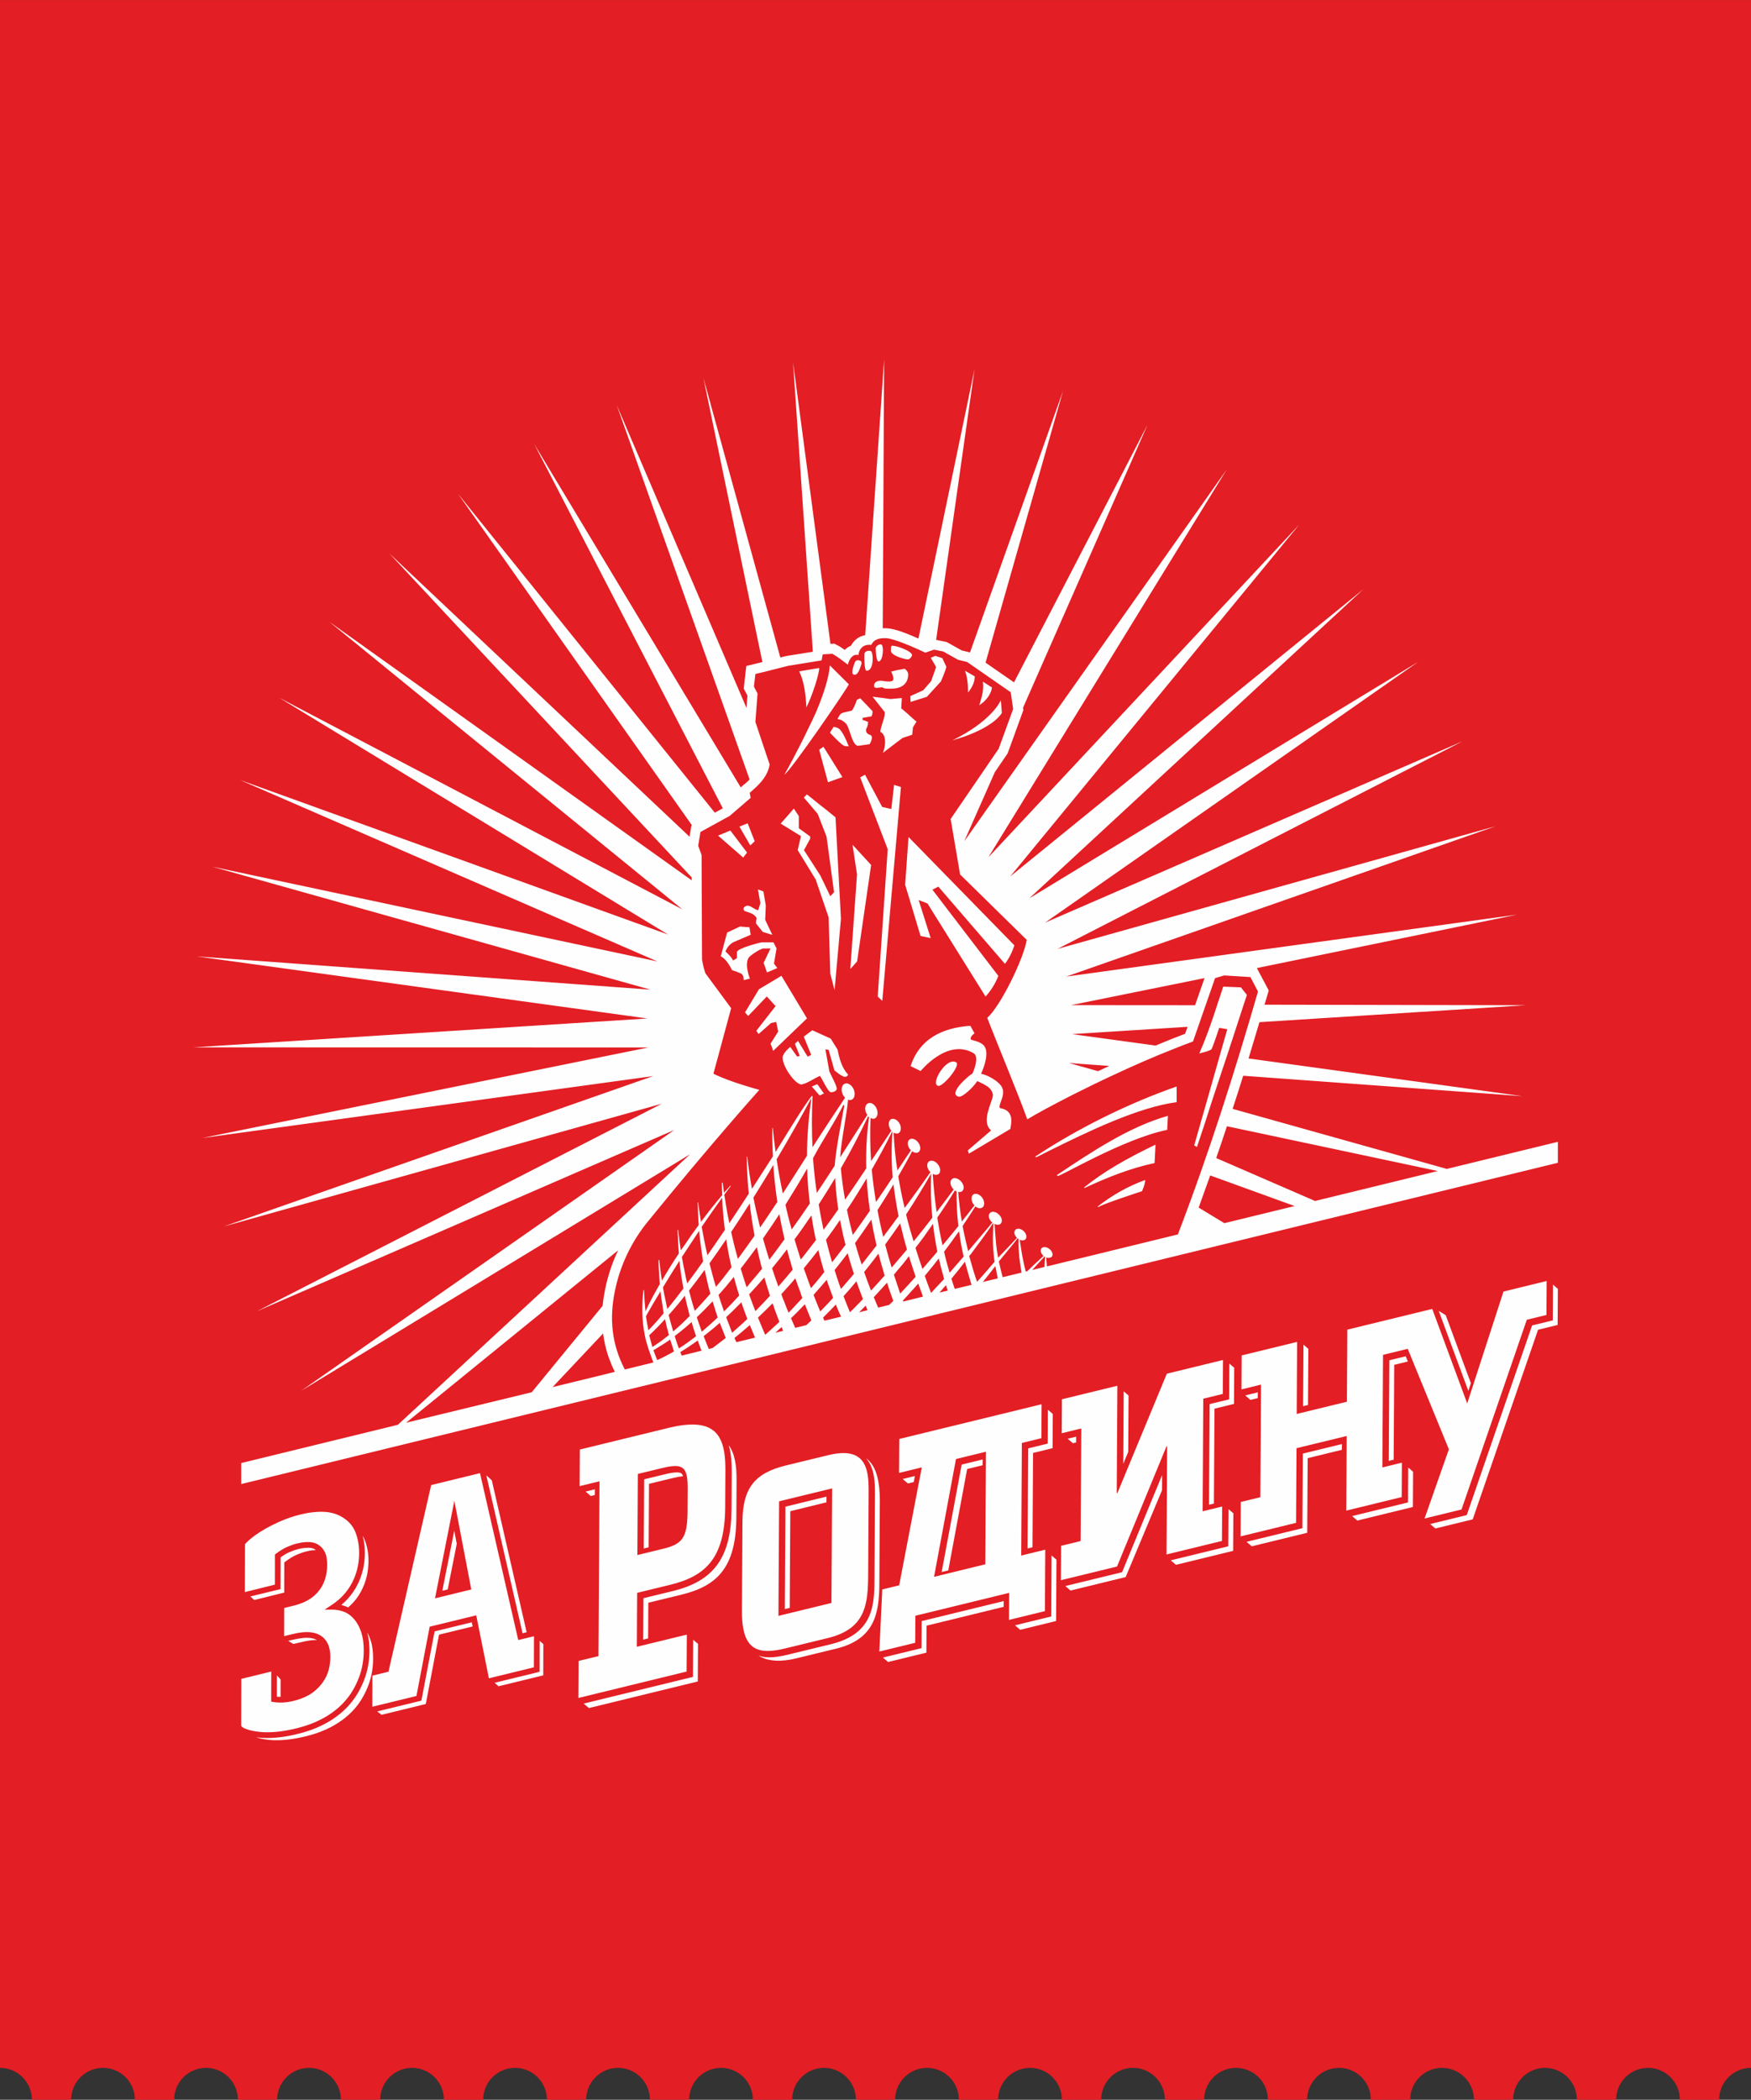
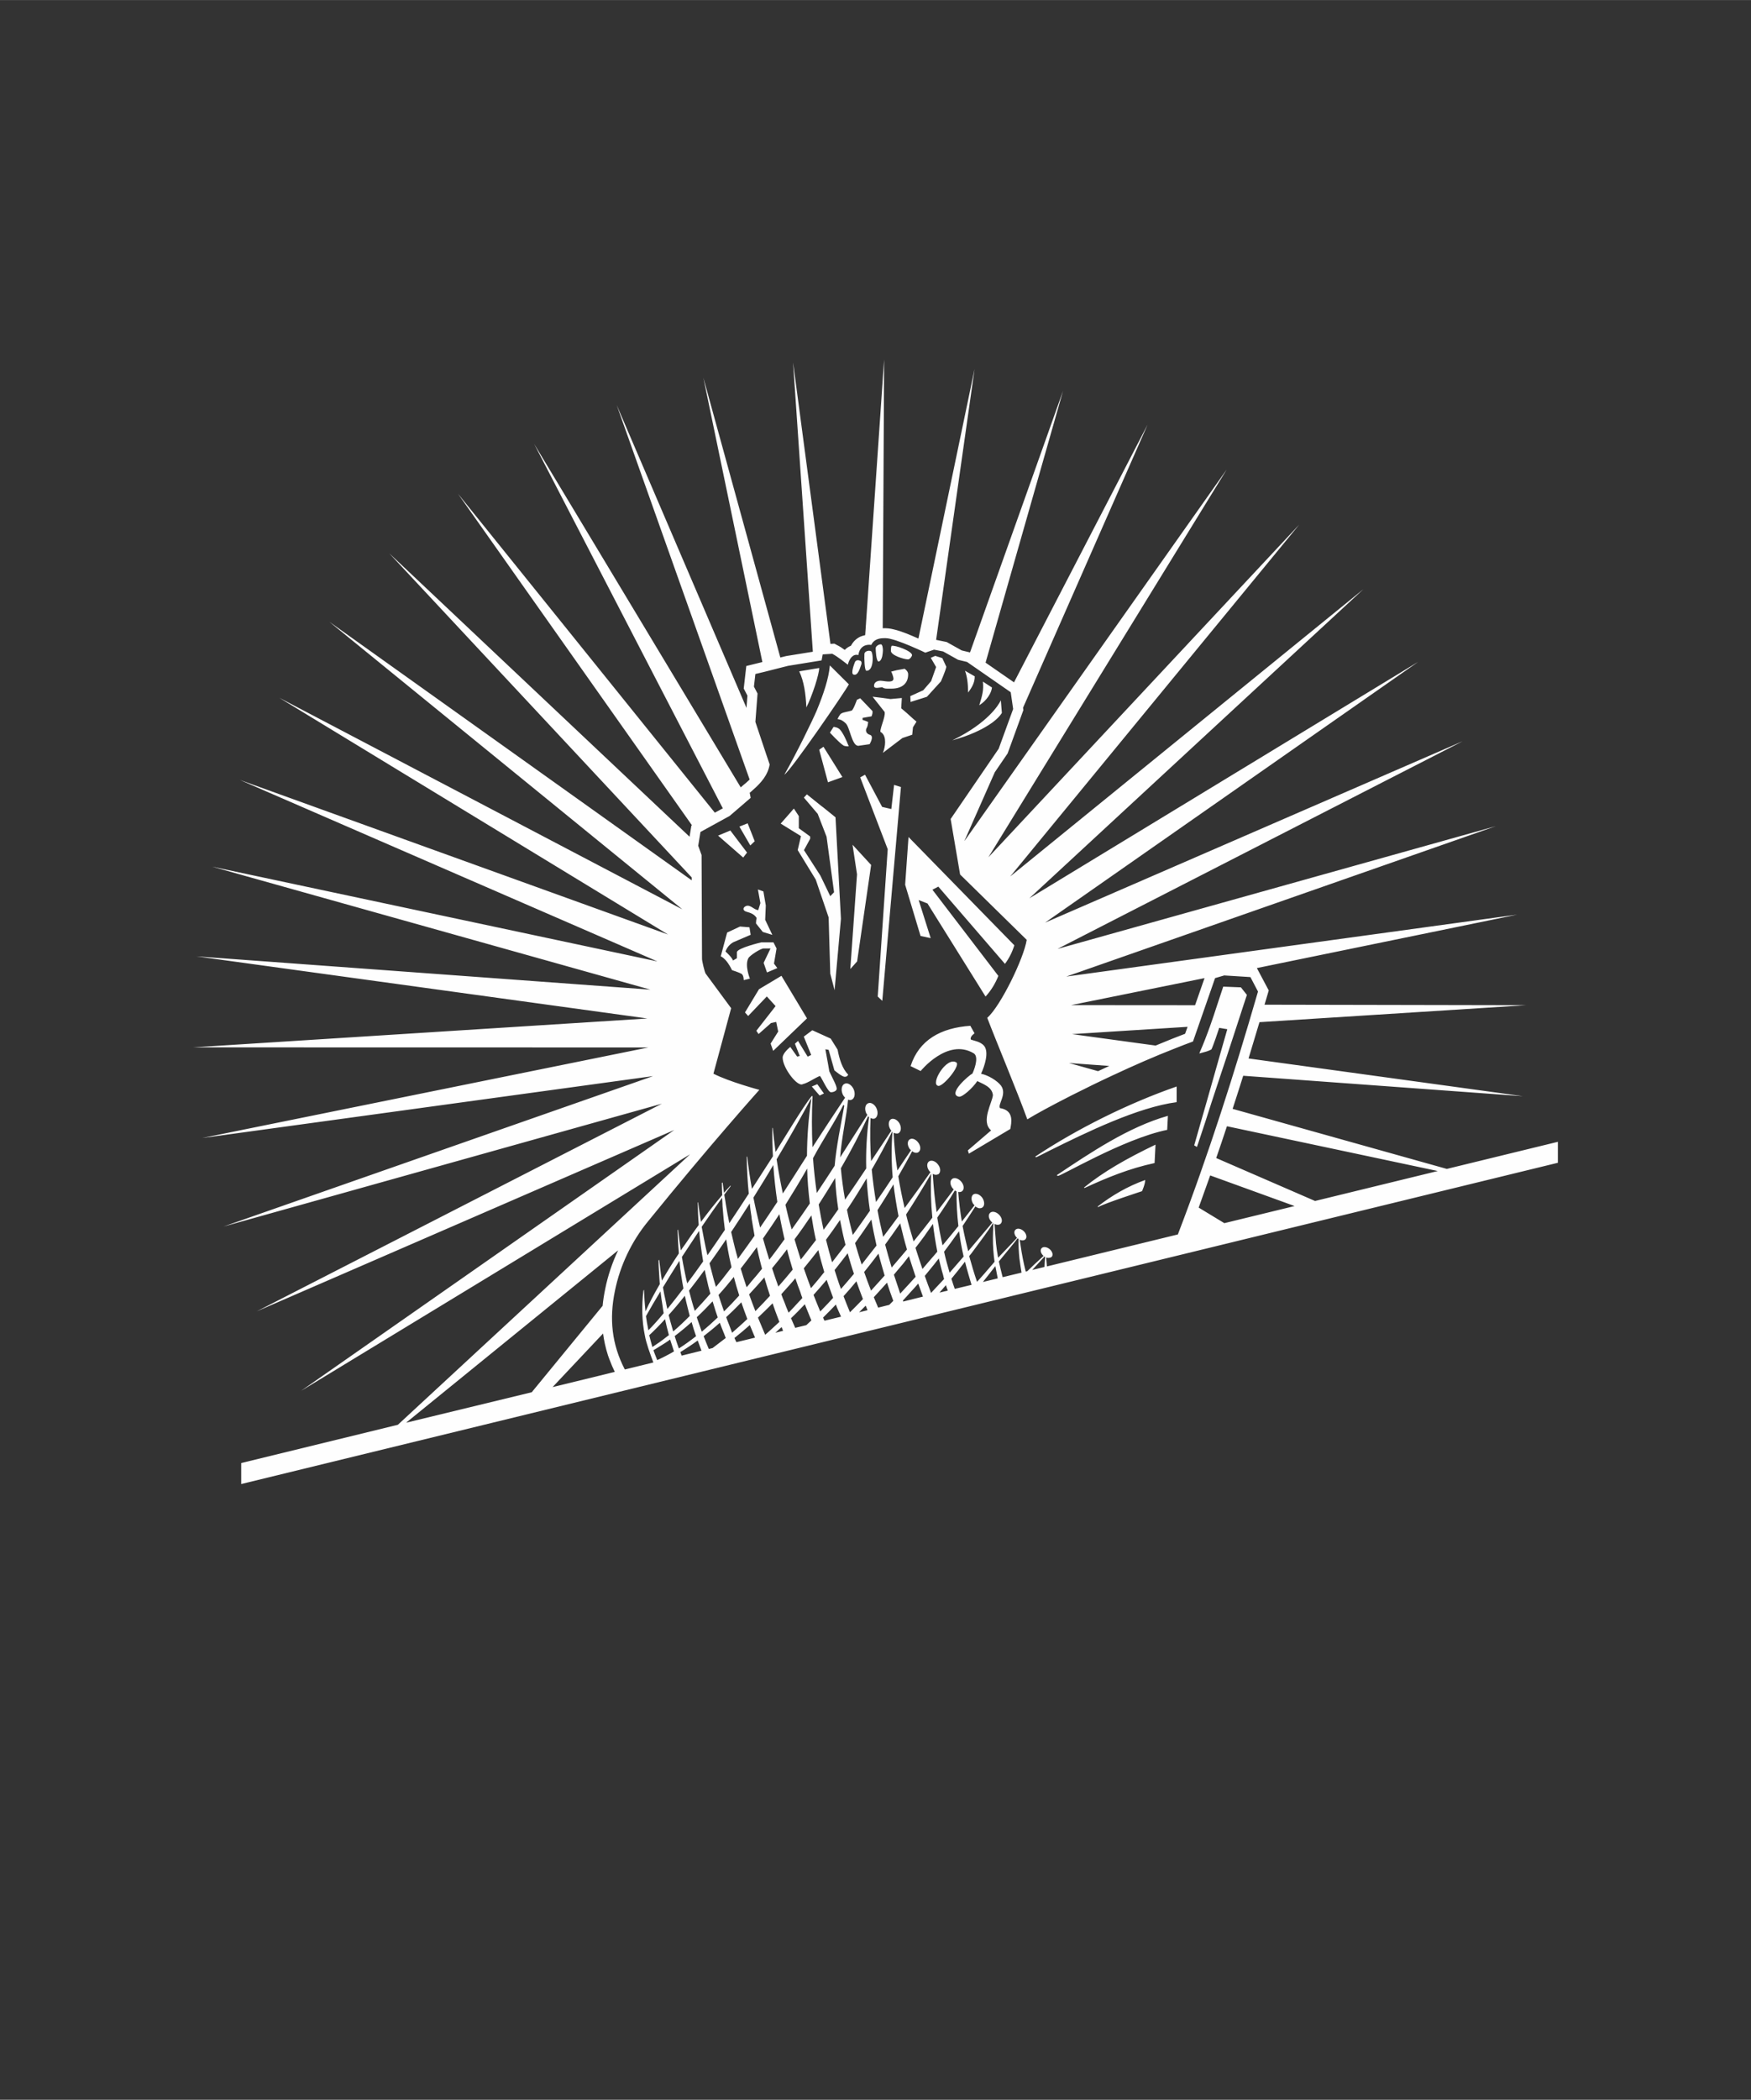
<svg xmlns="http://www.w3.org/2000/svg" xml:space="preserve" width="4927px" height="5906px" version="1.1" style="shape-rendering:geometricPrecision; text-rendering:geometricPrecision; image-rendering:optimizeQuality; fill-rule:evenodd; clip-rule:evenodd" viewBox="0 0 4928.35 5907.24">
  <rect x="0" y="0" width="4928.35" height="5907.24" fill="#333333" stroke="none" />
  <defs>
    <style type="text/css">
   
    .fil2 {fill:#FEFEFE}
    .fil0 {fill:#E31E24}
    .fil1 {fill:#FEFEFE;fill-rule:nonzero}
   
  </style>
  </defs>
  <g id="Слой_x0020_1">
-     <path class="fil0" d="M1939.7 5907.23c0,-49.54 40.14,-89.68 89.68,-89.68 49.55,0 89.71,40.14 89.71,89.69l110.5 -0.01c0,-49.54 40.15,-89.68 89.69,-89.68 49.55,0 89.7,40.14 89.7,89.69l110.51 -0.01c0,-49.54 40.15,-89.68 89.68,-89.68 49.55,0 89.71,40.14 89.71,89.69l110.5 -0.01c0,-49.54 40.15,-89.68 89.69,-89.68 49.54,0 89.71,40.14 89.71,89.69l110.5 -0.01c0,-49.54 40.15,-89.68 89.69,-89.68 49.55,0 89.7,40.14 89.7,89.69l110.51 -0.01c0,-49.54 40.14,-89.68 89.68,-89.68 49.55,0 89.71,40.14 89.71,89.69l110.5 -0.01c0,-49.54 40.15,-89.68 89.68,-89.68 49.55,0 89.71,40.14 89.71,89.69l110.51 -0.01c0,-49.54 40.14,-89.68 89.67,-89.68 49.55,0 89.72,40.14 89.72,89.69l110.5 -0.01c0,-49.54 40.15,-89.68 89.69,-89.68 49.55,0 89.71,40.14 89.71,89.69l110.49 -0.01c0,-49.54 40.15,-89.68 89.69,-89.68 49.55,0 89.71,40.14 89.71,89.69l110.51 -0.01c0,-49.54 40.13,-89.68 89.69,-89.68l0 -5817.55 -4928.35 0 0.01 5817.55c49.53,0 89.69,40.14 89.69,89.69l110.53 0c0,-49.55 40.15,-89.69 89.7,-89.69 49.53,0 89.69,40.14 89.69,89.69l110.54 0c0,-49.55 40.15,-89.69 89.69,-89.69 49.54,0 89.7,40.14 89.7,89.69l110.53 0c0,-49.55 40.14,-89.69 89.69,-89.69 49.54,0 89.7,40.14 89.7,89.69l110.53 0c0,-49.55 40.14,-89.69 89.69,-89.69 49.54,0 89.7,40.14 89.7,89.69l110.52 -0.01c0,-49.54 40.14,-89.68 89.69,-89.68 49.54,0 89.7,40.14 89.7,89.69l110.5 -0.01c0,-49.54 40.15,-89.68 89.69,-89.68 49.55,0 89.71,40.14 89.71,89.69l110.5 -0.01z" />
    <path class="fil1" d="M2421.36 1858.85c-5.12,-2.22 -11.86,-2.91 -15.02,3.58 -2.22,5.55 -12.38,31.93 -4.35,35.08 13.31,5.13 18.86,-20.04 22.28,-28.5 1.19,-2.74 0.93,-8.71 -2.91,-10.16zm-318.74 539.57l-10.83 -14.25 -36.12 -47.72 -2.13 0.77 -32.44 13.49 70.69 61.72 10.83 -14.01zm21.59 -31.91l-19.88 -50.38 -23.21 9.22 30.72 53.01 12.37 -11.85zm9.92 193.76c-9.74,0 -20.84,-13.57 -30.74,-12.29 -7,0.43 -15.28,8.19 -8.02,14.25 5.37,4.61 23.73,3.59 34.15,20.07 -0.95,5.12 -1.72,9.64 -1.72,15.53 0,0.17 19.13,23.9 19.13,23.9l26.88 8.28 -20.14 -42.42 1.7 -40.37 -6.74 -39.44 -15.45 -5.56 7.01 38.5 -6.06 19.55zm-27.84 135.31c4.1,-7.78 34.58,-27.4 43.02,-27.4l19.38 0 -19.38 40.45 9.48 27.07 29.03 -12.3 -9.4 -12.64 7.26 -42.58 -8.71 -17.17 -34.4 0c0,0 -68.46,16.22 -68.46,27.84l0 16.73 -10.93 6.48c-3.84,-10.16 -21.25,-25.34 -21.25,-25.34 3.84,-10.17 10.16,-18.87 21.25,-25.71l49.61 -21.25 -3.34 -21.09 -26.63 -2.13 -36.28 16.9c-6.06,22.71 -17.93,66.76 -17.93,66.76 12.12,6.06 22.54,20.32 31.67,39 0,0 20.31,6.5 26.9,10.42 6.3,4.09 6.06,17.67 6.06,17.67l17.41 -4.19c0,0 -15.28,-37.21 -4.36,-57.52zm93.13 49.59l-63.16 37.73 -39.45 65.3 8.97 9.99 52.49 -54.98 24.68 27.16 -54.13 69.39 6.24 9.22 35.08 -30.98 14.52 -3.16 5.62 27.14 -21.33 33.89 7.25 20.48 95.1 -91.42 -71.88 -119.76zm94.84 -817.44c6.57,-20.73 11.44,-39.86 11.44,-48.57l-14.77 2.4 -41.4 6.99c13.32,28.35 18.36,63.43 20.06,101.41 7.25,-13.56 16.99,-38.92 24.67,-62.23zm-9.39 1128.85l22.02 25.43 12.12 -5.81 -18.69 -26.2 -15.45 6.58zm-39.69 -665.15l50.79 82.97 36.28 106.44 4.61 158.26 12.12 46.45 17.92 -200.87 -15.28 -285.45 -33.89 -27.4 -6.74 -5.04 -39.94 -32.17 -8.46 9.13 38.92 45.75 24.93 64.36 21.1 156.13 -10.68 11.1 -27.83 -57.88 -46.18 -71.62 17.41 -31.92 0 -6.49 -31.93 -23.22 0 -34.14 -13.83 -21.08 -2.64 2.64 -5.81 6.83 -28.76 32.69 57.1 35.26 -9.21 39.27zm61.47 -278.8l23.72 88.09 40.64 -14.76 -53.28 -85.2 -11.35 7.77 -0.51 0.69 0.78 3.41zm31.4 809.16l-51.73 -23.47 -23.99 17.91 20.84 51.56 -9.91 4.79 -27.15 -44.23 -8.7 7.95 13.57 34.39 -7.26 1.71c0,0 -17.16,-24.24 -19.37,-27.14 -2.91,2.22 -21.52,17.66 -21.52,30.04 0,29.03 42.09,83.92 56.87,74.53 13.56,-2.9 34.82,-17.93 48.13,-23.05 6.32,7.76 22.54,46.01 31.24,46.01 5.3,0 15.97,-3.16 15.97,-9.9 0,-8.03 -9.91,-26.13 -20.83,-48.92l-3.41 -19.55 -7.69 -42.59 9.14 1.62 16.21 57.62c0,0 21.09,18.18 29.29,18.18 7.76,0 9.47,-6.06 9.47,-6.06 -16.48,-16.99 -24.41,-42.6 -29.8,-70.42l-19.37 -30.98zm25.95 -869.43c-6.32,-6.99 -17.93,-7.51 -17.93,-7.51l-10.16 16.22c0,0 27.32,29.8 38.25,36.11 0.26,0.43 0.68,0.43 1.19,0.68 3.85,1.45 11.61,2.39 13.58,1.21 -1.71,-2.4 -8.46,-22.46 -18.44,-38 -1.88,-3.16 -4.09,-6.06 -6.49,-8.71zm25.18 -127.27l-53.52 -53.18c-2.65,35.25 -17.93,80.75 -36.54,125.99 -12.12,28.86 -55.91,118.58 -91.42,181.31 17.85,-10.92 169.37,-231.32 181.48,-254.12zm12.81 -27.58c13.31,5.13 18.86,-20.04 22.28,-28.5 1.19,-2.74 0.93,-8.71 -2.91,-10.16 -5.12,-2.22 -11.86,-2.91 -15.02,3.58 -2.22,5.55 -12.38,31.93 -4.35,35.08zm36.27 -10.66c23.22,1.7 19.64,-54.38 12.81,-55.15 -6.23,-2.9 -18.86,0.51 -18.1,8.96 -0.76,9.4 0.17,45.51 5.29,46.19zm-26.12 572.78l-18.86 266.42 19.12 -21.35 39.44 -271.45 -52.33 -56.85 12.63 83.23zm-48.14 -448.58c-2.48,3.07 -4.35,7.26 -6.83,11.78 11.18,1.45 16.47,5.81 23.05,11.87 11.61,10.41 16.9,60.52 33.89,63.16 0.42,0.26 0.68,0.26 1.19,0.26l32.19 -4.61c0,0 13.49,-21.5 1.7,-26.11 -11.61,-2.91 -14.77,-13.07 -8.96,-21.27 1.88,-3.93 2.9,-10.67 3.33,-15.01 -4.36,-2.23 -10.59,-4.36 -15.96,-6.06l0.25 -5.56c8.71,-1.71 15.96,-2.65 25.18,-4.35 2.14,-5.55 3.16,-9.22 2.66,-14.77l-34.58 -36.1 -9.21 4.34c0,0 -9.91,28.09 -14.78,30.31 -10.67,3.33 -21,4.1 -28.34,7.69 -1.88,1.02 -3.59,2.21 -4.78,4.43zm109.1 -150.07c6.82,-1.45 10.41,-12.55 11.35,-23.72 0.76,-5.29 0.76,-10.43 0,-14.78 -0.68,-5.79 -2.39,-9.9 -5.04,-9.9 -5.12,-0.5 -14.77,4.87 -14.77,10.93 0,4.78 1.2,37.22 8.46,37.47zm35.59 414.95l-25.87 -5.98 -48.13 -90.57 -13.58 7.52 77.42 202.06 -28.09 414.51 12.81 12.12 52.5 -601.55 -19.29 -6.06 -7.77 67.95zm-25.69 -342.56c0.25,0.17 0.51,0.17 0.77,0.43 4.61,2.9 8.2,3.42 13.99,3.42l11.87 0c27.15,0 46.44,-13.07 46.44,-39.96 0,-6.06 -3.33,-11.35 -9.91,-15.96 -22.28,3.68 -25.18,4.61 -37.98,8.02 2.47,3.59 6.57,15.71 6.57,19.82 0,11.59 -19.63,7.76 -30.73,6.3 -2.22,-0.24 -4.1,-0.51 -5.55,-0.51 -10.67,0 -18.44,5.12 -18.44,14.26 0,9.98 15.55,4.35 22.97,4.18zm73.07 -78.45c5.11,-0.26 10.93,-8.7 10.93,-12.12 -0.52,-11.61 -48.4,-28.77 -57.62,-25.87 -1.89,3.17 -1.89,10.16 -1.89,14.09 0,12.3 36.54,23.9 48.58,23.9zm13.57 190.96l9.9 -15.79c-12.54,-10.16 -24.16,-22.03 -36.02,-31.67 -2.39,-2.13 -4.61,-3.85 -7,-5.81l1.71 -29.01 -31.93 2.89 -22.53 -3.16 -27.84 -3.41 27.58 34.92 6.32 7.93c1.7,7.01 -2.48,20.31 -6.32,32.18 -1.19,4.1 -2.65,7.77 -3.42,11.18 -1.62,6.75 -3.58,11.78 -0.93,13.5 1.7,0.76 3.16,1.95 4.09,3.16 11.61,11.35 8.96,37.73 1.71,55.14l39.7 -30.22 15.44 -11.61 27.4 -9.22 2.14 -21zm28.85 -104.05l-36.37 16.46 0.77 16.39 45.93 -14.51 39.44 -43.27c0,0 13.32,-30.23 15.28,-41.15l-11.36 -24.41 -19.89 -6.32 -12.55 5.55 15.03 25.87 -14.07 39.68 -22.21 25.71zm93.81 1047.48c-27.83,-19.38 -75.97,62.14 -51.04,65.55 13.31,1.72 61.03,-54.88 51.04,-65.55zm51.13 -1086.67l-27.39 -15.79c5.8,15.02 8.7,36.1 8.7,61.29 10.93,-14.08 19.12,-28.6 18.69,-45.5zm48.58 31.42l-25.61 -16.65c2.9,23.64 -1.97,39.6 -10.16,66.49 19.81,-12.12 33.89,-33.11 35.77,-49.84zm4.61 95.85c18.18,-14.34 23.21,-24.5 23.21,-24.5l-1.45 -17.41 -1.45 -18.1c0,0 -18.61,44.99 -99.86,93.13 -10.94,6.5 -23.06,13.07 -36.55,19.65 12.3,-3.68 23.65,-7.09 33.81,-10.67 40.89,-14.51 66.58,-30.06 82.29,-42.1zm17.93 1087.44c-7.26,-10.25 20.56,-38.75 2.9,-63.17 -10.67,-14.09 -36.29,-29.54 -56.18,-33.47 9.91,-21.51 23.06,-60.93 8.47,-78.61 -10.33,-12.29 -29.46,-14.26 -37.23,-17.67 -3.41,-8.45 10.41,-17.42 10.41,-17.42l-11.86 -21.25c-82.96,5.8 -144.27,39.69 -168.17,113.44l28.34 13.83c0,0 75.21,-93.21 148.53,-50.35 14.52,7.76 6.32,37.04 -2.64,57.35 -8.71,3.85 -71.88,57.79 -38.24,65.31 9.65,1.7 38.92,-24.42 51.81,-44.04 18.35,9.22 41.32,16.72 43.96,39.43 -1.44,20.4 -35.08,74.77 -5.03,99.28l-65.56 56.33 2.9 9.22 116.61 -69.47c2.9,-16.92 11.87,-52.26 -29.02,-58.74zm-266.94 -628.44l43.37 144.17 28.51 6.06 -33.89 -107.13 24.93 9.65 163.38 261.81c15.71,-17.16 27.57,-36.78 36.03,-58.05l-185.59 -242.52 16.65 -8.69 187.54 217.33c11.87,-15.96 20.57,-33.38 26.38,-52.24l-297.83 -304.67 -9.48 134.28zm543.76 906.64c17.42,-10.17 122.93,-44.47 122.93,-44.47 0,0 8.96,-19.64 8.96,-31.51 -49.85,17.93 -94.16,43.79 -133.59,74.53 0,0.76 0.25,1.96 1.7,1.45zm-38.75 -53.45c63.18,-29.28 126.08,-54.97 197.02,-70.16l2.64 -51.81c-82.54,39.69 -146.91,76.49 -201.37,120.78l1.71 1.19zm-75.46 -34.14c4.1,4.1 184.12,-104.31 307.99,-129.4l1.96 -39.45c-110.8,31.16 -219.21,104.5 -312.85,166.97l2.9 1.88zm-61.21 -52.23c1.62,0 28.26,-14.01 34.32,-16.91 110.12,-54.72 252.84,-123.94 361.52,-138.2l0 -44.04c-136.5,47.45 -280.43,119.07 -398.05,197.18l2.21 1.97zm576.63 -478.13l-49.68 -1.96c-5.54,17.16 -11.36,34.41 -17.16,51.82 -6.06,19.29 -12.55,38.15 -19.12,56.85 -9.13,25.6 -18.61,50.53 -29.02,74.26 -0.69,1.97 -1.2,3.42 -2.13,5.13 4.34,-1.02 8.88,-2.23 13.49,-3.68 8.01,-1.95 15.52,-4.85 20.56,-7.76 3.41,-5.04 20.83,-56.34 22.02,-60.7l22.79 3.85 -20.31 70.93 -15.28 53.96 -22.28 78.61 -15.45 53.7 -18.44 64.61 -1.45 4.86 7.77 4.62 3.67 -10.93 20.06 -60.44 16.9 -52.75 26.89 -81.35 17.41 -52.24 29.28 -89.54 16.9 -51.99 9.48 -28.6 -16.9 -21.26zm-678.03 339.75c-7.26,-10.25 20.56,-38.75 2.9,-63.17 -10.67,-14.09 -36.29,-29.54 -56.18,-33.47 9.91,-21.51 23.06,-60.93 8.47,-78.61 -10.33,-12.29 -29.46,-14.26 -37.23,-17.67 -3.41,-8.45 10.41,-17.42 10.41,-17.42l-11.86 -21.25c-82.96,5.8 -144.27,39.69 -168.17,113.44l28.34 13.83c0,0 75.21,-93.21 148.53,-50.35 14.52,7.76 6.32,37.04 -2.64,57.35 -8.71,3.85 -71.88,57.79 -38.24,65.31 9.65,1.7 38.92,-24.42 51.81,-44.04 18.35,9.22 41.32,16.72 43.96,39.43 -1.44,20.4 -35.08,74.77 -5.03,99.28l-65.56 56.33 2.9 9.22 116.61 -69.47c2.9,-16.92 11.87,-52.26 -29.02,-58.74zm13.99 -405.81c11.87,-15.96 20.57,-33.38 26.38,-52.24l-297.83 -304.67 -9.48 134.28 43.37 144.17 28.51 6.06 -33.89 -107.13 24.93 9.65 163.38 261.81c15.71,-17.16 27.57,-36.78 36.03,-58.05l-185.59 -242.52 16.65 -8.69 187.54 217.33zm-312.08 -503.56l-7.77 67.95 -25.87 -5.98 -48.13 -90.57 -13.58 7.52 77.42 202.06 -28.09 414.51 12.81 12.12 52.5 -601.55 -19.29 -6.06zm-116.95 168.42l12.63 83.23 -18.86 266.42 19.12 -21.35 39.44 -271.45 -52.33 -56.85zm-47.89 -77.17l-33.89 -27.4 -6.74 -5.04 -39.94 -32.17 -8.46 9.13 38.92 45.75 24.93 64.36 21.1 156.13 -10.68 11.1 -27.83 -57.88 -46.18 -71.62 17.41 -31.92 0 -6.49 -31.93 -23.22 0 -34.14 -13.83 -21.08 -2.64 2.64 -5.81 6.83 -28.76 32.69 57.1 35.26 -9.21 39.27 50.79 82.97 36.28 106.44 4.61 158.26 12.12 46.45 17.92 -200.87 -15.28 -285.45zm-152.2 445.94l-63.16 37.73 -39.45 65.3 8.97 9.99 52.49 -54.98 24.68 27.16 -54.13 69.39 6.24 9.22 35.08 -30.98 14.52 -3.16 5.62 27.14 -21.33 33.89 7.25 20.48 95.1 -91.42 -71.88 -119.76zm158 207.6l-19.37 -30.98 -51.73 -23.47 -23.99 17.91 20.84 51.56 -9.91 4.79 -27.15 -44.23 -8.7 7.95 13.57 34.39 -7.26 1.71c0,0 -17.16,-24.24 -19.37,-27.14 -2.91,2.22 -21.52,17.66 -21.52,30.04 0,29.03 42.09,83.92 56.87,74.53 13.56,-2.9 34.82,-17.93 48.13,-23.05 6.32,7.76 22.54,46.01 31.24,46.01 5.3,0 15.97,-3.16 15.97,-9.9 0,-8.03 -9.91,-26.13 -20.83,-48.92l-3.41 -19.55 -7.69 -42.59 9.14 1.62 16.21 57.62c0,0 21.09,18.18 29.29,18.18 7.76,0 9.47,-6.06 9.47,-6.06 -16.48,-16.99 -24.41,-42.6 -29.8,-70.42zm-57.1 97.23l-15.45 6.58 22.02 25.43 12.12 -5.81 -18.69 -26.2zm17.41 -949.24l-11.35 7.77 -0.51 0.69 0.78 3.41 23.72 88.09 40.64 -14.76 -53.28 -85.2zm52.76 -39.69c-1.88,-3.16 -4.09,-6.06 -6.49,-8.71 -6.32,-6.99 -17.93,-7.51 -17.93,-7.51l-10.16 16.22c0,0 27.32,29.8 38.25,36.11 0.26,0.43 0.68,0.43 1.19,0.68 3.85,1.45 11.61,2.39 13.58,1.21 -1.71,-2.4 -8.46,-22.46 -18.44,-38zm-34.83 -189.16c-2.65,35.25 -17.93,80.75 -36.54,125.99 -12.12,28.86 -55.91,118.58 -91.42,181.31 17.85,-10.92 169.37,-231.32 181.48,-254.12l-53.52 -53.18zm-44.73 9.65l-41.4 6.99c13.32,28.35 18.36,63.43 20.06,101.41 7.25,-13.56 16.99,-38.92 24.67,-62.23 6.57,-20.73 11.44,-39.86 11.44,-48.57l-14.77 2.4zm158.26 185.84c-11.61,-2.91 -14.77,-13.07 -8.96,-21.27 1.88,-3.93 2.9,-10.67 3.33,-15.01 -4.36,-2.23 -10.59,-4.36 -15.96,-6.06l0.25 -5.56c8.71,-1.71 15.96,-2.65 25.18,-4.35 2.14,-5.55 3.16,-9.22 2.66,-14.77l-34.58 -36.1 -9.21 4.34c0,0 -9.91,28.09 -14.78,30.31 -10.67,3.33 -21,4.1 -28.34,7.69 -1.88,1.02 -3.59,2.21 -4.78,4.43 -2.48,3.07 -4.35,7.26 -6.83,11.78 11.18,1.45 16.47,5.81 23.05,11.87 11.61,10.41 16.9,60.52 33.89,63.16 0.42,0.26 0.68,0.26 1.19,0.26l32.19 -4.61c0,0 13.49,-21.5 1.7,-26.11zm94.33 -68.98c-2.39,-2.13 -4.61,-3.85 -7,-5.81l1.71 -29.01 -31.93 2.89 -22.53 -3.16 -27.84 -3.41 27.58 34.92 6.32 7.93c1.7,7.01 -2.48,20.31 -6.32,32.18 -1.19,4.1 -2.65,7.77 -3.42,11.18 -1.62,6.75 -3.58,11.78 -0.93,13.5 1.7,0.76 3.16,1.95 4.09,3.16 11.61,11.35 8.96,37.73 1.71,55.14l39.7 -30.22 15.44 -11.61 27.4 -9.22 2.14 -21 9.9 -15.79c-12.54,-10.16 -24.16,-22.03 -36.02,-31.67zm2.64 -117.12c-22.28,3.68 -25.18,4.61 -37.98,8.02 2.47,3.59 6.57,15.71 6.57,19.82 0,11.59 -19.63,7.76 -30.73,6.3 -2.22,-0.24 -4.1,-0.51 -5.55,-0.51 -10.67,0 -18.44,5.12 -18.44,14.26 0,9.98 15.55,4.35 22.97,4.18 0.25,0.17 0.51,0.17 0.77,0.43 4.61,2.9 8.2,3.42 13.99,3.42l11.87 0c27.15,0 46.44,-13.07 46.44,-39.96 0,-6.06 -3.33,-11.35 -9.91,-15.96zm106.02 -29.96l-19.89 -6.32 -12.55 5.55 15.03 25.87 -14.07 39.68 -22.21 25.71 -36.37 16.46 0.77 16.39 45.93 -14.51 39.44 -43.27c0,0 13.32,-30.23 15.28,-41.15l-11.36 -24.41zm-142.8 -34.41c-1.89,3.17 -1.89,10.16 -1.89,14.09 0,12.3 36.54,23.9 48.58,23.9 5.11,-0.26 10.93,-8.7 10.93,-12.12 -0.52,-11.61 -48.4,-28.77 -57.62,-25.87zm-24.93 5.55c-0.68,-5.79 -2.39,-9.9 -5.04,-9.9 -5.12,-0.5 -14.77,4.87 -14.77,10.93 0,4.78 1.2,37.22 8.46,37.47 6.82,-1.45 10.41,-12.55 11.35,-23.72 0.76,-5.29 0.76,-10.43 0,-14.78zm-33.38 9.22c-6.23,-2.9 -18.86,0.51 -18.1,8.96 -0.76,9.4 0.17,45.51 5.29,46.19 23.22,1.7 19.64,-54.38 12.81,-55.15zm264.97 55.15c5.8,15.02 8.7,36.1 8.7,61.29 10.93,-14.08 19.12,-28.6 18.69,-45.5l-27.39 -15.79zm50.36 30.56c2.9,23.64 -1.97,39.6 -10.16,66.49 19.81,-12.12 33.89,-33.11 35.77,-49.84l-25.61 -16.65zm51.98 70.59l-1.45 -18.1c0,0 -18.61,44.99 -99.86,93.13 -10.94,6.5 -23.06,13.07 -36.55,19.65 12.3,-3.68 23.65,-7.09 33.81,-10.67 40.89,-14.51 66.58,-30.06 82.29,-42.1 18.18,-14.34 23.21,-24.5 23.21,-24.5l-1.45 -17.41zm-639.96 722.76l7.26 -42.58 -8.71 -17.17 -34.4 0c0,0 -68.46,16.22 -68.46,27.84l0 16.73 -10.93 6.48c-3.84,-10.16 -21.25,-25.34 -21.25,-25.34 3.84,-10.17 10.16,-18.87 21.25,-25.71l49.61 -21.25 -3.34 -21.09 -26.63 -2.13 -36.28 16.9c-6.06,22.71 -17.93,66.76 -17.93,66.76 12.12,6.06 22.54,20.32 31.67,39 0,0 20.31,6.5 26.9,10.42 6.3,4.09 6.06,17.67 6.06,17.67l17.41 -4.19c0,0 -15.28,-37.21 -4.36,-57.52 4.1,-7.78 34.58,-27.4 43.02,-27.4l19.38 0 -19.38 40.45 9.48 27.07 29.03 -12.3 -9.4 -12.64zm-24.75 -123.17l1.7 -40.37 -6.74 -39.44 -15.45 -5.56 7.01 38.5 -6.06 19.55c-9.74,0 -20.84,-13.57 -30.74,-12.29 -7,0.43 -15.28,8.19 -8.02,14.25 5.37,4.61 23.73,3.59 34.15,20.07 -0.95,5.12 -1.72,9.64 -1.72,15.53 0,0.17 19.13,23.9 19.13,23.9l26.88 8.28 -20.14 -42.42zm-61.88 -203.42l-36.12 -47.72 -2.13 0.77 -32.44 13.49 70.69 61.72 10.83 -14.01 -10.83 -14.25zm12.54 -68.04l-23.21 9.22 30.72 53.01 12.37 -11.85 -19.88 -50.38zm587.97 673.18c-27.83,-19.38 -75.97,62.14 -51.04,65.55 13.31,1.72 61.03,-54.88 51.04,-65.55zm221.44 264.45l2.21 1.97c1.62,0 28.26,-14.01 34.32,-16.91 110.12,-54.72 252.84,-123.94 361.52,-138.2l0 -44.04c-136.5,47.45 -280.43,119.07 -398.05,197.18zm60.52 52.32l2.9 1.88c4.1,4.1 184.12,-104.31 307.99,-129.4l1.96 -39.45c-110.8,31.16 -219.21,104.5 -312.85,166.97zm76.65 34.83l1.71 1.19c63.18,-29.28 126.08,-54.97 197.02,-70.16l2.64 -51.81c-82.54,39.69 -146.91,76.49 -201.37,120.78zm38.76 53.19c0,0.76 0.25,1.96 1.7,1.45 17.42,-10.17 122.93,-44.47 122.93,-44.47 0,0 8.96,-19.64 8.96,-31.51 -49.85,17.93 -94.16,43.79 -133.59,74.53zm402.91 -616.5l-49.68 -1.96c-5.54,17.16 -11.36,34.41 -17.16,51.82 -6.06,19.29 -12.55,38.15 -19.12,56.85 -9.13,25.6 -18.61,50.53 -29.02,74.26 -0.69,1.97 -1.2,3.42 -2.13,5.13 4.34,-1.02 8.88,-2.23 13.49,-3.68 8.01,-1.95 15.52,-4.85 20.56,-7.76 3.41,-5.04 20.83,-56.34 22.02,-60.7l22.79 3.85 -20.31 70.93 -15.28 53.96 -22.28 78.61 -15.45 53.7 -18.44 64.61 -1.45 4.86 7.77 4.62 3.67 -10.93 20.06 -60.44 16.9 -52.75 26.89 -81.35 17.41 -52.24 29.28 -89.54 16.9 -51.99 9.48 -28.6 -16.9 -21.26zm-1389.96 -379.18l-10.83 -14.25 -36.12 -47.72 -2.13 0.77 -32.44 13.49 70.69 61.72 10.83 -14.01zm21.59 -31.91l-19.88 -50.38 -23.21 9.22 30.72 53.01 12.37 -11.85zm9.92 193.76c-9.74,0 -20.84,-13.57 -30.74,-12.29 -7,0.43 -15.28,8.19 -8.02,14.25 5.37,4.61 23.73,3.59 34.15,20.07 -0.95,5.12 -1.72,9.64 -1.72,15.53 0,0.17 19.13,23.9 19.13,23.9l26.88 8.28 -20.14 -42.42 1.7 -40.37 -6.74 -39.44 -15.45 -5.56 7.01 38.5 -6.06 19.55zm-27.84 135.31c4.1,-7.78 34.58,-27.4 43.02,-27.4l19.38 0 -19.38 40.45 9.48 27.07 29.03 -12.3 -9.4 -12.64 7.26 -42.58 -8.71 -17.17 -34.4 0c0,0 -68.46,16.22 -68.46,27.84l0 16.73 -10.93 6.48c-3.84,-10.16 -21.25,-25.34 -21.25,-25.34 3.84,-10.17 10.16,-18.87 21.25,-25.71l49.61 -21.25 -3.34 -21.09 -26.63 -2.13 -36.28 16.9c-6.06,22.71 -17.93,66.76 -17.93,66.76 12.12,6.06 22.54,20.32 31.67,39 0,0 20.31,6.5 26.9,10.42 6.3,4.09 6.06,17.67 6.06,17.67l17.41 -4.19c0,0 -15.28,-37.21 -4.36,-57.52zm93.13 49.59l-63.16 37.73 -39.45 65.3 8.97 9.99 52.49 -54.98 24.68 27.16 -54.13 69.39 6.24 9.22 35.08 -30.98 14.52 -3.16 5.62 27.14 -21.33 33.89 7.25 20.48 95.1 -91.42 -71.88 -119.76zm94.84 -817.44c6.57,-20.73 11.44,-39.86 11.44,-48.57l-14.77 2.4 -41.4 6.99c13.32,28.35 18.36,63.43 20.06,101.41 7.25,-13.56 16.99,-38.92 24.67,-62.23zm-9.39 1128.85l22.02 25.43 12.12 -5.81 -18.69 -26.2 -15.45 6.58zm-39.69 -665.15l50.79 82.97 36.28 106.44 4.61 158.26 12.12 46.45 17.92 -200.87 -15.28 -285.45 -33.89 -27.4 -6.74 -5.04 -39.94 -32.17 -8.46 9.13 38.92 45.75 24.93 64.36 21.1 156.13 -10.68 11.1 -27.83 -57.88 -46.18 -71.62 17.41 -31.92 0 -6.49 -31.93 -23.22 0 -34.14 -13.83 -21.08 -2.64 2.64 -5.81 6.83 -28.76 32.69 57.1 35.26 -9.21 39.27zm61.47 -278.8l23.72 88.09 40.64 -14.76 -53.28 -85.2 -11.35 7.77 -0.51 0.69 0.78 3.41zm31.4 809.16l-51.73 -23.47 -23.99 17.91 20.84 51.56 -9.91 4.79 -27.15 -44.23 -8.7 7.95 13.57 34.39 -7.26 1.71c0,0 -17.16,-24.24 -19.37,-27.14 -2.91,2.22 -21.52,17.66 -21.52,30.04 0,29.03 42.09,83.92 56.87,74.53 13.56,-2.9 34.82,-17.93 48.13,-23.05 6.32,7.76 22.54,46.01 31.24,46.01 5.3,0 15.97,-3.16 15.97,-9.9 0,-8.03 -9.91,-26.13 -20.83,-48.92l-3.41 -19.55 -7.69 -42.59 9.14 1.62 16.21 57.62c0,0 21.09,18.18 29.29,18.18 7.76,0 9.47,-6.06 9.47,-6.06 -16.48,-16.99 -24.41,-42.6 -29.8,-70.42l-19.37 -30.98zm25.95 -869.43c-6.32,-6.99 -17.93,-7.51 -17.93,-7.51l-10.16 16.22c0,0 27.32,29.8 38.25,36.11 0.26,0.43 0.68,0.43 1.19,0.68 3.85,1.45 11.61,2.39 13.58,1.21 -1.71,-2.4 -8.46,-22.46 -18.44,-38 -1.88,-3.16 -4.09,-6.06 -6.49,-8.71zm25.18 -127.27l-53.52 -53.18c-2.65,35.25 -17.93,80.75 -36.54,125.99 -12.12,28.86 -55.91,118.58 -91.42,181.31 17.85,-10.92 169.37,-231.32 181.48,-254.12zm12.81 -27.58c13.31,5.13 18.86,-20.04 22.28,-28.5 1.19,-2.74 0.93,-8.71 -2.91,-10.16 -5.12,-2.22 -11.86,-2.91 -15.02,3.58 -2.22,5.55 -12.38,31.93 -4.35,35.08zm36.27 -10.66c23.22,1.7 19.64,-54.38 12.81,-55.15 -6.23,-2.9 -18.86,0.51 -18.1,8.96 -0.76,9.4 0.17,45.51 5.29,46.19zm-26.12 572.78l-18.86 266.42 19.12 -21.35 39.44 -271.45 -52.33 -56.85 12.63 83.23zm-48.14 -448.58c-2.48,3.07 -4.35,7.26 -6.83,11.78 11.18,1.45 16.47,5.81 23.05,11.87 11.61,10.41 16.9,60.52 33.89,63.16 0.42,0.26 0.68,0.26 1.19,0.26l32.19 -4.61c0,0 13.49,-21.5 1.7,-26.11 -11.61,-2.91 -14.77,-13.07 -8.96,-21.27 1.88,-3.93 2.9,-10.67 3.33,-15.01 -4.36,-2.23 -10.59,-4.36 -15.96,-6.06l0.25 -5.56c8.71,-1.71 15.96,-2.65 25.18,-4.35 2.14,-5.55 3.16,-9.22 2.66,-14.77l-34.58 -36.1 -9.21 4.34c0,0 -9.91,28.09 -14.78,30.31 -10.67,3.33 -21,4.1 -28.34,7.69 -1.88,1.02 -3.59,2.21 -4.78,4.43zm109.1 -150.07c6.82,-1.45 10.41,-12.55 11.35,-23.72 0.76,-5.29 0.76,-10.43 0,-14.78 -0.68,-5.79 -2.39,-9.9 -5.04,-9.9 -5.12,-0.5 -14.77,4.87 -14.77,10.93 0,4.78 1.2,37.22 8.46,37.47zm35.59 414.95l-25.87 -5.98 -48.13 -90.57 -13.58 7.52 77.42 202.06 -28.09 414.51 12.81 12.12 52.5 -601.55 -19.29 -6.06 -7.77 67.95zm-25.69 -342.56c0.25,0.17 0.51,0.17 0.77,0.43 4.61,2.9 8.2,3.42 13.99,3.42l11.87 0c27.15,0 46.44,-13.07 46.44,-39.96 0,-6.06 -3.33,-11.35 -9.91,-15.96 -22.28,3.68 -25.18,4.61 -37.98,8.02 2.47,3.59 6.57,15.71 6.57,19.82 0,11.59 -19.63,7.76 -30.73,6.3 -2.22,-0.24 -4.1,-0.51 -5.55,-0.51 -10.67,0 -18.44,5.12 -18.44,14.26 0,9.98 15.55,4.35 22.97,4.18zm73.07 -78.45c5.11,-0.26 10.93,-8.7 10.93,-12.12 -0.52,-11.61 -48.4,-28.77 -57.62,-25.87 -1.89,3.17 -1.89,10.16 -1.89,14.09 0,12.3 36.54,23.9 48.58,23.9zm13.57 190.96l9.9 -15.79c-12.54,-10.16 -24.16,-22.03 -36.02,-31.67 -2.39,-2.13 -4.61,-3.85 -7,-5.81l1.71 -29.01 -31.93 2.89 -22.53 -3.16 -27.84 -3.41 27.58 34.92 6.32 7.93c1.7,7.01 -2.48,20.31 -6.32,32.18 -1.19,4.1 -2.65,7.77 -3.42,11.18 -1.62,6.75 -3.58,11.78 -0.93,13.5 1.7,0.76 3.16,1.95 4.09,3.16 11.61,11.35 8.96,37.73 1.71,55.14l39.7 -30.22 15.44 -11.61 27.4 -9.22 2.14 -21zm-6.75 -71.2l45.93 -14.51 39.44 -43.27c0,0 13.32,-30.23 15.28,-41.15l-11.36 -24.41 -19.89 -6.32 -12.55 5.55 15.03 25.87 -14.07 39.68 -22.21 25.71 -36.37 16.46 0.77 16.39zm129.41 1014.63c-27.83,-19.38 -75.97,62.14 -51.04,65.55 13.31,1.72 61.03,-54.88 51.04,-65.55zm51.13 -1086.67l-27.39 -15.79c5.8,15.02 8.7,36.1 8.7,61.29 10.93,-14.08 19.12,-28.6 18.69,-45.5zm48.58 31.42l-25.61 -16.65c2.9,23.64 -1.97,39.6 -10.16,66.49 19.81,-12.12 33.89,-33.11 35.77,-49.84zm4.61 95.85c18.18,-14.34 23.21,-24.5 23.21,-24.5l-1.45 -17.41 -1.45 -18.1c0,0 -18.61,44.99 -99.86,93.13 -10.94,6.5 -23.06,13.07 -36.55,19.65 12.3,-3.68 23.65,-7.09 33.81,-10.67 40.89,-14.51 66.58,-30.06 82.29,-42.1zm17.93 1087.44c-7.26,-10.25 20.56,-38.75 2.9,-63.17 -10.67,-14.09 -36.29,-29.54 -56.18,-33.47 9.91,-21.51 23.06,-60.93 8.47,-78.61 -10.33,-12.29 -29.46,-14.26 -37.23,-17.67 -3.41,-8.45 10.41,-17.42 10.41,-17.42l-11.86 -21.25c-82.96,5.8 -144.27,39.69 -168.17,113.44l28.34 13.83c0,0 75.21,-93.21 148.53,-50.35 14.52,7.76 6.32,37.04 -2.64,57.35 -8.71,3.85 -71.88,57.79 -38.24,65.31 9.65,1.7 38.92,-24.42 51.81,-44.04 18.35,9.22 41.32,16.72 43.96,39.43 -1.44,20.4 -35.08,74.77 -5.03,99.28l-65.56 56.33 2.9 9.22 116.61 -69.47c2.9,-16.92 11.87,-52.26 -29.02,-58.74zm-195.06 -478.21l-33.89 -107.13 24.93 9.65 163.38 261.81c15.71,-17.16 27.57,-36.78 36.03,-58.05l-185.59 -242.52 16.65 -8.69 187.54 217.33c11.87,-15.96 20.57,-33.38 26.38,-52.24l-297.83 -304.67 -9.48 134.28 43.37 144.17 28.51 6.06zm471.88 756.41c17.42,-10.17 122.93,-44.47 122.93,-44.47 0,0 8.96,-19.64 8.96,-31.51 -49.85,17.93 -94.16,43.79 -133.59,74.53 0,0.76 0.25,1.96 1.7,1.45zm-38.75 -53.45c63.18,-29.28 126.08,-54.97 197.02,-70.16l2.64 -51.81c-82.54,39.69 -146.91,76.49 -201.37,120.78l1.71 1.19zm-75.46 -34.14c4.1,4.1 184.12,-104.31 307.99,-129.4l1.96 -39.45c-110.8,31.16 -219.21,104.5 -312.85,166.97l2.9 1.88zm-61.21 -52.23c1.62,0 28.26,-14.01 34.32,-16.91 110.12,-54.72 252.84,-123.94 361.52,-138.2l0 -44.04c-136.5,47.45 -280.43,119.07 -398.05,197.18l2.21 1.97zm526.95 -480.09c-5.54,17.16 -11.36,34.41 -17.16,51.82 -6.06,19.29 -12.55,38.15 -19.12,56.85 -9.13,25.6 -18.61,50.53 -29.02,74.26 -0.69,1.97 -1.2,3.42 -2.13,5.13 4.34,-1.02 8.88,-2.23 13.49,-3.68 8.01,-1.95 15.52,-4.85 20.56,-7.76 3.41,-5.04 20.83,-56.34 22.02,-60.7l22.79 3.85 -20.31 70.93 -15.28 53.96 -22.28 78.61 -15.45 53.7 -18.44 64.61 -1.45 4.86 7.77 4.62 3.67 -10.93 20.06 -60.44 16.9 -52.75 26.89 -81.35 17.41 -52.24 29.28 -89.54 16.9 -51.99 9.48 -28.6 -16.9 -21.26 -49.68 -1.96zm258.47 603l-278.27 -120.78c10.41,-29.72 20.31,-59.75 30.22,-89.47l593.34 126 -345.29 84.25zm-255.32 62.41l-72.3 -43.79c10.84,-30.22 21.77,-60.28 32.44,-90.49l237.56 86.13 -197.7 48.15zm-499.37 121.71c-0.51,-4.34 -1.45,-18.35 -2.22,-25.18 3.16,1.03 5.3,1.46 8.2,1.03 2.9,-0.26 6.06,-1.28 8.02,-3.41 4.1,-5.81 0.94,-15.29 -7.25,-21.77 -7,-5.38 -17.67,-7.77 -22.54,-1.03 -3.84,5.38 -1.19,14.35 6.32,20.83 -11.35,9.91 -39.7,36.79 -46.01,43.11l-4.09 0.95c-0.95,-3.85 -4.11,-15.71 -5.05,-21 -5.12,-23.06 -8.7,-45.5 -12.12,-68.73 6.06,2.91 12.81,2.65 16.48,-1.45 4.78,-5.38 2.39,-15.79 -5.55,-23.04 -7.77,-7.01 -18.44,-8.71 -23.3,-2.91 -4.79,5.12 -2.65,15.03 4.86,22.28 -6.49,7.26 -50.28,52.76 -53.18,55.91 -2.47,-13.31 -4.35,-26.37 -5.8,-39.68 -1.54,-14.78 -3.67,-51.31 -4.18,-55.15 6.56,2.9 13.31,2.9 17.23,-1.02 5.81,-5.81 3.85,-16.91 -4.61,-25.36 -8.44,-8.54 -19.88,-10.67 -25.42,-4.87 -6.06,5.81 -3.85,17.16 4.61,25.44 0.5,0.69 1.18,0.94 1.95,1.62 -1.02,1.04 -67.1,79.39 -68.03,80.58 -1.45,-5.03 -12.54,-52.23 -15.71,-70.85 12.55,-18.44 24.17,-36.79 36.02,-55.14 1.71,1.45 3.67,2.9 5.81,3.59 1.2,0.52 2.47,1.2 3.92,1.45 3.33,0.51 7,0 9.91,-1.97 6.74,-4.52 6.74,-16.64 0,-27.05 -7,-9.91 -18.44,-14.25 -25.43,-9.74 -6.76,4.87 -6.76,16.99 0,27.16 1.18,1.18 2.21,2.38 3.4,3.4 -12.12,15.46 -23.72,30.74 -35.85,45.68 -4.35,-27.06 -7.94,-54.9 -10.16,-83.23 4.36,0.76 8.46,0.25 11.36,-2.4 6.32,-5.55 5.12,-17.67 -3.08,-26.89 -7.76,-9.12 -19.89,-12.55 -25.94,-6.74 -6.5,5.29 -5.3,17.41 2.9,26.89 0.51,0.68 1.7,1.19 2.22,2.13 -15.71,20.84 -31.67,42.34 -48.15,63.86 -5.12,-35.26 -8.71,-71.37 -10.92,-107.65 5.12,2.91 9.9,3.41 14.26,1.45 0.76,-0.25 1.44,-0.25 1.95,-0.68 6.75,-5.38 6.32,-17.5 -1.45,-27.14 -7.25,-9.91 -18.86,-13.57 -25.61,-8.46 -6.83,5.04 -6.06,17.42 1.45,27.06 0.94,1.03 2.14,1.98 2.91,2.91 -23.22,33.21 -47.47,67.09 -72.65,100.89 -7,-29.45 -13.06,-59.48 -17.84,-89.29 13.49,-23.64 26.81,-46.95 38.93,-70.33 6.32,4.52 13.06,5.8 17.92,2.39 6.75,-4.87 6.75,-16.48 -0.25,-26.37 -7,-9.91 -18.19,-14.26 -24.93,-9.22 -6.83,4.86 -6.57,16.46 0.27,26.37 1.18,1.45 2.38,2.4 3.83,3.85 -12.81,18.68 -25.44,37.8 -38.24,56.93 -5.8,-35.59 -8.97,-70.94 -10.67,-106.28 1.28,1.02 2.22,1.2 3.42,1.45 0.5,0.26 0.93,0.51 1.45,0.51 3.15,0.69 6.06,0.69 8.44,-0.25 7.77,-4.1 9.22,-15.96 3.67,-26.89 -3.15,-6.22 -8.02,-10.33 -12.8,-12.55 -1.96,-0.68 -3.92,-1.19 -5.63,-1.19l-1.2 0c-0.26,0 -0.43,-0.26 -0.67,-0.26 -0.53,0 -1.04,0.51 -1.46,0.51 -0.52,0.26 -1.2,0.26 -1.97,0.43 -7.51,3.92 -9.21,15.79 -3.58,26.89 0.95,2.22 2.64,3.84 3.84,5.8 -18.44,27.15 -37.04,56.34 -56.85,85.46 -2.9,-40.47 -3.16,-80.85 -1.71,-121.3 3.84,2.21 8.2,2.98 11.87,1.53 7.93,-3.67 10.41,-16.05 5.29,-28.09 -5.04,-11.61 -15.97,-18.44 -23.9,-14.77 -8.28,3.33 -10.67,15.97 -5.38,27.84 1.02,1.87 1.96,3.16 3.16,4.77l-76.49 119.59c3.93,-54.46 18.45,-117.88 22.28,-162.35 3.16,1.19 6.74,1.71 9.91,0.26 8.53,-3.42 11.18,-16.73 6.05,-29.11 -5.55,-12.56 -16.9,-19.81 -25.35,-15.97 -8.53,3.41 -11.17,16.73 -6.06,29.02 1.88,4.19 4.35,7.52 7,10.25 -22.78,33.8 -66.75,100.64 -91.68,139.31 -2.22,-46.95 -2.22,-95.35 0.17,-143.5l-2.13 -0.67c-23.22,27.56 -83.23,128.46 -101.92,157.48 -2.91,-22.27 -5.8,-44.72 -7.94,-67.51l-1.2 0c-0.25,26.88 0,53.52 1.71,79.64 -19.63,30.21 -39.26,60.94 -59.07,91.67 -5.55,-29.69 -9.9,-60.26 -13.32,-90.48l-1.45 0c0.51,35.09 2.39,69.91 5.8,104.06 -18.17,27.83 -36.27,55.65 -54.71,82.98 -3.84,-18.11 -7.26,-36.55 -10.16,-55.15 -0.43,-2.22 -0.68,-4.36 -0.93,-6.74 -1.2,-6.06 -2.14,-12.12 -3.17,-18.18 6.33,-8.46 12.64,-16.49 18.18,-24.16l-0.76 -1.45c-6.24,6.48 -11.87,13.48 -18.1,20.32 -1.45,-9.49 -2.48,-19.39 -3.93,-29.12 -0.41,0.51 -1.19,0.77 -2.13,1.03 0,11.36 0.26,22.71 0.94,34.57 -19.81,23.21 -40.11,48.66 -59.76,75.29 -2.9,-18.19 -5.55,-36.54 -8.02,-54.71 -0.17,-0.27 -0.68,-0.27 -1.19,-0.27 0.51,21.34 1.19,42.6 2.9,63.68 -13.32,18.1 -26.37,36.28 -38.67,54.89 -4.1,5.38 -8.02,11.18 -11.86,16.73 -0.26,-1.19 -0.26,-2.38 -0.52,-3.67 -2.64,-17.84 -5.04,-36.78 -7,-55.14l-1.45 1.97c0.68,20.05 1.45,39.86 3.16,58.97 0,2.23 0,4.37 0.25,6.58 -17.23,25.61 -33.19,51.56 -47.45,76.23 -1.71,-9.47 -2.91,-18.61 -4.11,-28.09 -1.19,-10.15 -2.63,-20.57 -3.67,-30.73l-1.88 2.22c0.26,10.85 0.69,21.94 1.47,32.87 0.67,11.35 1.18,22.53 2.13,33.63 -15.72,27.14 -29.54,52.75 -40.13,76.48 -2.22,-19.88 -3.67,-40.2 -4.35,-60.77 -0.77,1.02 -1.28,1.97 -1.71,2.65 -4.86,43.37 -4.35,84.93 4.1,125.65 3.58,21.51 15.46,53.69 24,76.4l-80.34 19.63c-37.04,-71.11 -44.05,-143.24 -27.82,-221.18 14.26,-70.68 46.86,-139.14 92.61,-194.79 176.44,-217.51 313.88,-370.65 313.88,-370.65 0,0 -85.19,-22.79 -129.24,-45.49l49.85 -184.22 -71.87 -97.48c-2.4,-3.42 -10.85,-36.53 -10.16,-43.03l-1.2 -290.4 -9.47 -26.11 6.31 -38.75 82.29 -45.25 59 -50.79 -2.66 -14.26c3.16,-2.65 6.58,-5.38 9.73,-8.54 21.01,-18.35 41.33,-40.37 46.44,-71.09l-10.16 -29.81 -30.04 -89.97 6.05 -79.81 -10.15 -19.38 4.1 -35.59 25.44 -6.07 52.49 -13.31 14.26 -3.59 94.15 -15.28 3.16 -16.9 26.89 -1.7c14.93,7.76 35.76,24.66 43.8,30.73 4.09,-16.74 14.5,-31.51 29.69,-27.15 1.98,-14.51 8.97,-22.45 17.42,-26.38 6.32,-2.63 12.89,-3.07 18.86,-2.13 6.32,-13.99 19.64,-18.36 32.44,-18.87 9.22,-0.76 17.94,0.69 23.48,2.4 16.98,3.93 48.4,16.47 71.36,26.88 10.67,4.61 19.38,8.72 24.76,11.35l24.66 -8.45 25.61 5.05 42.09 23.47 25.18 6.07 122.93 85.18 6.82 47.2 -40.72 111.74 -135.21 197.7 26.63 156.13 187.46 183.87c-7.69,51.05 -73.07,185.83 -111.06,219.47 24.76,64.87 85.45,209.83 112.76,285.55 22.29,-13.83 67.53,-38.51 125.14,-67.79 38.5,-19.37 76.92,-38.24 115.94,-56.33 58.03,-27.16 115.82,-52.51 175.41,-75.81 17.15,-7 33.63,-13.06 49.85,-19.12l62.14 -178.33 25.69 -7.51 73.76 4.61 21.34 40.73c-67.09,231.75 -138.71,457.03 -225.53,683.32l-368.51 89.96zm-6.83 1.46l-34.57 8.46c4.87,-5.3 24.42,-26.81 34.57,-37.73 0.77,0.5 1.2,0.76 1.71,0.93 -0.68,7.51 -1.44,23.3 -1.71,28.34zm-117.8 28.77c-2.47,-9.39 -8.45,-33.12 -10.66,-44.22 3.41,-4.6 46.69,-56.16 52.75,-65.13 0.77,0.77 1.97,1.45 2.64,1.96 -0.25,18.36 0.52,36.54 2.48,55.14 1.19,10.94 5.04,33.38 5.97,39.44l-53.18 12.81zm-55.65 13.57c6.32,-7.93 28.08,-35.33 35.08,-44.73 1.71,8.71 5.55,27.83 6.74,34.57l-41.82 10.16zm-38.5 -72.82c1.97,-2.38 3.84,-5.12 6.06,-7.51 16.23,-22.02 33.12,-44.29 48.92,-67.01 3.32,-4.61 6.22,-9.22 9.13,-13.83 1.2,-1.18 2.22,-2.89 3.16,-4.34l0.93 1.18c-0.17,2.75 -0.17,5.13 -0.41,7.77 -0.52,10.94 -1.04,21.77 -1.04,32.7 -0.17,22.45 1.45,44.74 4.62,67.01 -9.91,11.61 -19.81,23.21 -30.23,35.08 -6.57,7.26 -12.54,14.25 -19.12,21.26 -8.19,-23.65 -15.28,-47.89 -22.02,-72.31zm-40.63 92.2c-2.21,-6.07 -7.26,-21.09 -9.48,-28.6 13.06,-15.71 25.69,-31.67 38.25,-47.89 4.61,19.12 15.97,57.11 18.43,65.14l-47.2 11.35zm-30.05 -104.57c11.61,-15.46 23.05,-30.9 34.14,-46.7 2.23,-2.9 4.1,-5.54 6.32,-8.7 0.43,-0.69 0.94,-1.45 1.45,-2.39 0.26,2.13 0.68,4.61 1.2,6.74 2.64,20.32 6.48,40.89 11.09,61.04 0.26,1.19 0.52,2.38 0.77,3.59 -13.06,15.01 -26.37,30.22 -39.44,45.5 -5.79,-19.65 -11.17,-38.94 -15.53,-59.08zm-12.8 114.98c0.51,-0.76 1.2,-1.44 1.7,-2.21 5.3,-6.07 10.93,-12.3 16.22,-18.62 0.94,3.68 3.84,11.35 5.3,15.28l-23.22 5.55zm-23.91 0.94c-6.06,-15.96 -12.12,-31.92 -17.67,-47.89 6.23,-7.77 12.3,-15.28 18.61,-22.78 5.55,-6.5 10.67,-13.24 15.71,-19.82 1.96,-2.22 3.67,-4.35 5.12,-6.56 3.84,15.53 7.26,30.99 12.04,46.27 0.76,3.83 1.71,7.76 2.9,11.6 -7.94,8.45 -15.96,16.9 -23.9,25.43 -4.36,4.53 -8.45,9.14 -12.81,13.75zm-78.44 24.25l-0.68 -2.91c7.42,-7.76 14.68,-15.96 21.76,-23.99 7.51,-8.02 14.52,-15.7 21.26,-23.73 4.35,11.61 8.7,23.73 12.81,35.35 0.25,0.25 0.5,0.93 0.5,1.45l-55.65 13.83zm-12.13 -33.64c-4.78,-13.83 -9.39,-27.83 -14,-41.91 3.42,-4.09 7,-8.2 10.17,-12.29 5.12,-6.06 10.15,-11.87 15.28,-17.93 5.54,-7.26 11.35,-14.26 16.89,-21.77 6.06,19.55 12.38,38.41 18.87,57.79 -6.49,7.25 -13.06,14.51 -19.8,21.77 -8.03,8.54 -15.8,17.24 -23.74,25.69 -1.19,-3.93 -2.64,-7.77 -3.67,-11.35zm-27.06 43.02l-31.23 7.77 -12.3 -29.28c0.17,-0.26 25.35,-27.57 37.23,-40.88 5.37,17.15 11.35,34.14 17.66,51.04l-11.36 11.35zm-51.3 -40.12c-6.74,-17.41 -13.32,-34.65 -19.37,-52.33 5.37,-6.74 10.67,-13.3 15.96,-20.05 8.28,-10.67 16.47,-21.09 24.24,-31.67 5.55,20.57 11.36,41.14 17.42,61.71 -11.19,12.55 -22.03,24.67 -32.96,36.54 -1.7,1.87 -3.58,3.85 -5.29,5.8zm-33.62 60.96l18.6 -18.62 5.12 12.8 -23.72 5.82zm-25.7 0c-6.49,-15.04 -12.04,-30.06 -18.1,-45.25 12.55,-13.57 24.41,-27.57 36.28,-41.92 5.12,15.28 10.92,30.32 16.47,45.08 0.69,1.7 1.45,3.33 1.88,4.78l-2.39 2.73c-11.35,11.87 -22.71,23.23 -34.14,34.58zm-71.8 23.72l-3.92 -8.71c12.13,-11.86 23.98,-24.23 36.11,-36.79 0.94,3.16 2.39,6.06 3.33,8.97 2.9,6.74 8.97,20.57 11.18,25.18l-46.7 11.35zm-11.86 -25.95c-6.56,-15.45 -12.63,-31.15 -18.87,-46.69 12.31,-13.99 25.11,-28 36.96,-42.34 1.2,3.15 2.23,6.32 3.43,9.98 4.86,13.49 9.64,27.06 14.76,40.64 -9.73,10.84 -19.64,21.25 -29.79,31.67 -2.14,2.39 -4.36,4.61 -6.49,6.74zm-39.27 38.51l-31.15 7.51c-1.96,-4.11 -8.46,-19.64 -11.87,-27.06 6.33,-5.81 12.29,-11.87 18.61,-18.19l20.31 -21.08c6.07,15.53 12.38,30.3 18.44,45.49 -2.64,2.66 -10.41,9.9 -14.34,13.33zm-61.89 -65.57c-3.15,-6.99 -5.8,-14.26 -8.45,-21.5 8.71,-9.74 17.59,-19.39 26.56,-29.54 4.34,-5.13 8.95,-10.16 13.05,-15.28 4.36,13.05 8.97,26.11 14.09,39.17 1.45,5.38 3.58,10.94 5.55,16.22 -2.91,3.42 -6.07,6.84 -9.48,10.16 -9.39,10.42 -19.28,21.09 -29.19,31.24 -4.44,-10.15 -8.54,-20.31 -12.13,-30.47zm-25.18 86.91c3.59,-3.16 13.57,-12.13 17.68,-15.97 0.93,2.39 3.41,8.45 4.09,10.58l-21.77 5.39zm-28.59 5.79c0,-0.25 -13.75,-32.18 -20.32,-48.4 13.58,-12.88 27.4,-26.36 41.14,-40.19 4.87,14.24 10.17,29.27 15.79,43.52 1.2,2.9 2.14,5.64 3.33,8.72 -3.33,2.89 -6.31,5.79 -9.64,8.95 -9.73,9.23 -30.3,27.4 -30.3,27.4zm-27.57 -66.57c-6.24,-15.46 -11.86,-31.25 -17.68,-47.21 14.35,-15.45 28.86,-31.41 42.85,-47.64 0.77,2.4 1.46,5.04 2.23,7.52 4.35,14.77 8.96,29.53 13.74,44.04 -12.3,13.49 -24.92,26.81 -37.72,39.71 -0.95,1.18 -2.14,2.38 -3.42,3.58zm-53.44 87.32c-0.94,-1.88 -4.1,-8.88 -5.55,-11.78 14.51,-11.44 29.02,-23.74 43.28,-36.37 1.19,3.17 12.54,30.31 14.76,35.34l-52.49 12.81zm-20.83 -49.59c-2.9,-7.01 -5.29,-13.75 -7.94,-20.75 12.55,-11.69 25.35,-23.99 37.73,-36.79l4.78 -5.12c5.63,15.71 10.93,31.49 16.99,46.95 -14.08,13.58 -28.6,26.12 -42.85,38.76 -2.9,-7.52 -6.06,-15.55 -8.71,-23.05zm-46.18 66.06l-10.67 2.65c-2.22,-5.3 -10.67,-25.61 -14.51,-36.01 15.02,-11.88 30.47,-24.16 45.49,-37.73 3.84,10.4 7.94,20.99 12.3,31.4 1.45,3.67 2.73,7.51 4.35,11.44 -5.04,3.84 -30.47,23.22 -36.96,28.25zm-30.48 -45.92c-4.86,-13.57 -9.47,-26.89 -14.08,-40.72 15.02,-13.99 29.79,-29.03 44.56,-44.73 0.94,3.59 2.13,7 3.32,10.67 3.42,11.61 7.1,23.22 11.19,34.57 -14.26,13.57 -29.01,26.89 -43.54,38.93 -0.51,0.51 -0.76,1.03 -1.45,1.28zm-56.68 67.26l-3.58 -9.98c16.22,-9.9 32.6,-20.75 48.83,-32.6 0.25,0.41 8.7,22.95 10.67,28.76l-55.92 13.82zm-19.55 -54.97c15.97,-12.12 31.93,-25.35 47.64,-39.44 3.68,13.58 8.02,26.63 12.55,39.71 -15.97,12.53 -32.19,24.15 -48.41,34.56 -4.1,-11.36 -8.19,-22.97 -11.78,-34.83zm-27.14 -47.63c2.9,14.25 6.32,27.83 9.9,41.15 0.27,1.19 0.51,2.64 1.03,3.58 -2.48,1.96 -5.13,4.09 -7.51,5.8 -12.64,10.17 -25.96,19.39 -39.02,27.83 -3.07,-10.84 -6.23,-21.77 -8.88,-33.12 14.52,-13.58 29.46,-28.6 44.48,-45.24zm-3.84 -16.73c-14.52,17.68 -29.01,33.88 -43.11,48.14 0,-0.43 -0.26,-1.2 -0.26,-1.88 -2.64,-12.38 -4.51,-25.18 -6.49,-37.98 12.31,-21.59 25.87,-45.33 40.89,-69.74 1.71,14.08 3.59,28.08 6.06,42.08 0.69,6.57 1.88,12.9 2.91,19.38zm55.66 -69.66c-15.54,20.57 -30.74,39.87 -45.24,57.8 -1.72,-7.01 -3.42,-14.52 -4.61,-21.78 -3.17,-13.05 -5.56,-25.85 -7.78,-39.18 14.52,-24.24 30.22,-49.17 46.27,-74.51 1.2,14.25 3.07,28.5 5.29,42.33 1.71,11.87 3.84,23.73 6.07,35.34zm55.39 -75.97c-15.27,21.51 -30.04,42.08 -44.81,61.71 -2.9,-11.69 -5.29,-23.47 -7.68,-35.59 -2.65,-12.63 -5.13,-25.69 -7.26,-38.76 15.96,-24.15 32.18,-49.08 48.41,-73.32 1.19,12.89 2.38,25.44 4.34,38.24 1.88,16.22 4.36,31.92 7,47.72zm12.14 -17.41c-3.43,-14.77 -6.84,-30.31 -9.74,-45.76 -2.14,-11.36 -4.36,-22.79 -6.49,-34.15 0.94,-1.45 1.7,-2.39 2.64,-3.83 18.87,-27.57 37.48,-54.2 54.89,-78.2 0.26,6.32 0.51,12.12 1.04,18.44 0,3.84 0.16,7.51 0.68,11.61 1.45,20.31 3.4,40.63 6.06,60.44 -16.49,24.24 -32.7,48.14 -49.08,71.45zm-49.87 170.8c-15.28,15.45 -30.73,30.22 -46.51,43.54 -0.69,-2.91 -1.63,-5.54 -2.4,-8.45 -3.84,-12.37 -7,-25.17 -10.4,-37.73 15.28,-16.98 30.46,-34.91 45.49,-54.21 2.21,10.6 5.12,21.27 7.51,31.67 2.14,8.45 4.35,16.91 6.31,25.18zm-1.96 -71.36c14.51,-18.44 29.54,-38.23 44.05,-58.39 1.96,9.22 3.85,18.44 6.06,27.41 2.9,13.31 6.06,26.63 9.91,39.7 -14.52,16.63 -29.29,33.11 -43.8,48.4 -3.15,-9.23 -5.8,-18.45 -8.45,-27.84 -2.65,-9.73 -5.37,-19.63 -7.77,-29.28zm119.51 -65.63c-2.39,3.14 -4.78,6.3 -7.26,9.46 -11.86,15.71 -24.15,31.25 -36.53,45.76 -4.1,-13.06 -7.94,-26.64 -11.36,-40.46 -2.39,-8.7 -4.6,-17.17 -6.74,-25.87 15.71,-21.77 31.16,-44.3 46.95,-67.51 1.45,9.89 3.08,19.62 4.78,29.27 2.65,15.02 5.81,29.8 9.22,44.56 0.25,1.7 0.68,3.16 0.94,4.79zm21.76 79.37c-13.99,15.71 -28.24,30.48 -42.76,44.82 -5.38,-15.28 -10.67,-30.73 -15.54,-46.26 14.77,-16.23 29.03,-33.12 43.11,-50.8 4.61,17.68 9.65,34.83 15.19,52.24zm43.12 -168.16c-15.46,22.02 -31.25,43.79 -46.95,65.31 -1.2,-5.29 -2.65,-10.16 -4.1,-15.2 -2.9,-10.93 -5.81,-21.76 -8.28,-32.7 -2.39,-9.38 -4.53,-18.6 -6.49,-27.82 17.67,-26.37 34.83,-53.19 52.24,-80.33 1.19,12.12 2.9,24.42 4.87,36.54 0.26,2.48 0.51,4.61 0.68,6.82 2.48,15.98 5.38,31.67 8.03,47.38zm21.09 92.96c-10,12.56 -20.41,24.93 -31,36.96 -3.67,5.13 -8.02,10.16 -12.37,15.03 -6.06,-17.41 -11.36,-35.09 -16.65,-52.5 15.2,-19.63 30.48,-39.7 45.5,-60.27 3.07,15.28 6.74,30.73 10.59,45.76 1.19,5.29 2.64,10.16 3.93,15.02zm43.02 -188.05c-15.96,24.24 -32.19,48.14 -48.41,72.13 -6.74,-27.57 -13.31,-55.91 -18.87,-84.25 19.13,-30.74 37.99,-60.95 55.93,-91.68 2.38,34.83 6.3,69.48 11.35,103.8zm83.48 -129.93c-22.03,34.59 -44.74,70.43 -67.95,106.2 -6.83,-31.67 -12.64,-63.85 -17.5,-96.04 36.11,-60.52 69.48,-120.02 98.08,-173.03 -8.28,54.47 -12.38,109.18 -12.63,162.87zm-43.03 207.35c-6.57,-22.71 -12.37,-45.93 -17.66,-69.22 21,-33.8 42.08,-68.21 61.2,-102.09 0.69,32.94 3.58,65.81 7.51,98.24 -16.73,24.67 -33.88,49.17 -51.05,73.07zm-63.17 85.19c-2.47,-7.77 -4.61,-15.28 -6.83,-22.71 -3.83,-12.37 -7.25,-24.5 -10.83,-37.04 15.7,-22.54 31.16,-45.24 46.17,-68.29 1.46,8.96 3.42,18.18 5.13,27.15 2.9,14.77 6.23,29.02 9.4,43.27 -11.62,15.97 -23.23,32.01 -35.1,47.46 -2.9,3.59 -5.29,6.75 -7.94,10.16zm50.03 -29.27c4.61,19.11 10.42,38.24 16.04,57.1 -13.31,16.23 -26.88,32.19 -40.46,47.63 -6.05,-17.16 -12.11,-34.06 -17.67,-51.47 14.26,-17.25 28.35,-35.08 42.09,-53.26zm81.35 -25.87c-9.22,12.04 -18.61,24.17 -28.09,36.28 -4.86,6.32 -9.64,12.29 -14.51,18.35 -0.68,-1.88 -1.19,-4.1 -2.13,-6.23 -5.38,-16.73 -10.42,-33.63 -15.53,-50.61 16.47,-22.03 32.17,-44.48 47.45,-67.28 3.59,23.23 7.69,46.44 12.81,69.49zm52.75 -209.31c-16.22,25.18 -32.95,50.53 -50.36,76.65 -4.61,-32.42 -8.2,-65.04 -10.59,-97.74 26.81,-50.53 64.37,-106.44 85.36,-149.98 1.03,0.69 1.71,1.45 2.65,2.14 -9.39,52.5 -22.7,116.44 -27.06,168.93zm-29.28 299.28c-12.12,15.54 -24.67,30.47 -37.47,45.24 -6.83,-18.35 -13.57,-36.96 -20.15,-55.91 13.83,-16.65 27.4,-34.06 40.89,-51.22 4.87,20.74 10.67,41.32 16.73,61.89zm-1.95 -119c-5.3,-23.73 -9.66,-47.46 -13.75,-71.19 15.96,-24.92 31.41,-49.58 46.43,-74.51 1.2,29.53 4.36,58.81 8.71,88.09 -13.32,19.38 -27.14,38.49 -41.39,57.61zm61.71 42.34c-7.77,10.16 -15.28,20.32 -23.22,30.22 -4.61,6.06 -9.22,12.12 -13.83,17.94l-0.68 0.93c-6.07,-20.82 -11.86,-42.08 -17.16,-63.43 13.49,-18.09 26.55,-36.79 39.44,-55.65 4.52,23.73 9.38,46.7 15.45,69.99zm58.3 -214.94c-19.12,28.85 -39.18,58.39 -59.5,87.84 -5.29,-29.27 -9.22,-58.56 -11.87,-88.26 29.29,-50.37 54.72,-99.71 76.75,-146.4 0.68,0.94 1.63,1.71 2.65,2.39 -6.58,47.72 -9.22,95.86 -8.03,144.43zm-34.57 296.47c-12.12,14.51 -24.42,28.76 -36.54,42.59 -3.93,-10.15 -7.25,-20.31 -10.67,-30.73 -2.39,-7.26 -4.86,-14.77 -7.25,-22.54 2.39,-2.9 4.86,-6.06 7.51,-9.38 9.91,-12.38 19.63,-25.19 29.28,-37.81 5.55,19.11 11.1,38.49 17.67,57.87zm-3.16 -109.36c-6.06,-23.47 -11.86,-47.2 -16.47,-70.92 19.63,-29.29 37.98,-59.08 55.39,-88.36 1.71,30.3 4.87,60.78 9.22,91.26 -15.7,22.78 -31.92,45.23 -48.14,68.02zm66.76 29.72c-7.27,9.47 -14.78,18.87 -22.46,28.59 -3.15,4.35 -6.83,8.96 -10.16,13.07 -3.15,3.83 -6.31,7.93 -9.22,11.85 -6.74,-20.31 -12.8,-40.2 -18.6,-60.25 15.45,-22.03 30.98,-43.8 45.92,-66.34 3.93,24.67 8.96,48.66 14.52,73.08zm18.69 -24.42c-5.81,-24.93 -11.44,-49.85 -15.97,-75.04 15.45,-24.15 30.74,-48.4 44.99,-72.55 3.59,29.53 8.45,59.24 14.26,89.55 -14,19.11 -28.51,38.66 -43.28,58.04zm67.01 35.59c-5.81,6.75 -11.35,13.49 -17.16,20.32 -3.67,4.36 -7.26,8.72 -11.18,13.06 -4.87,5.81 -9.91,11.61 -14.77,17.42 -6.49,-21.35 -12.55,-43.1 -18.35,-64.63 14.52,-19.8 28.51,-39.94 42.33,-59.75 5.55,24.16 11.87,48.92 19.13,73.58zm85.19 -89.54c17.67,-25.43 34.06,-50.79 49.59,-76.48 1.71,1.2 3.33,2.21 4.78,2.65 -0.42,33.2 1.29,65.38 5.13,97.56 -1.97,2.4 -3.84,4.61 -5.81,7.01 -1.71,1.95 -2.9,3.83 -4.61,5.8 -11.1,13.57 -22.54,27.57 -34.14,41.4 -5.81,-25.7 -10.59,-51.56 -14.94,-77.94zm0.18 95.6c-2.66,3.09 -5.3,6.25 -7.95,9.4 -4.35,5.12 -8.71,10.15 -13.06,15.03 -6.83,8.19 -13.82,16.46 -20.83,24.4 -6.74,-19.79 -13.32,-39.43 -19.63,-59.5 8.96,-11.35 17.67,-22.96 26.2,-34.64 0.69,-1.46 1.62,-2.4 2.39,-3.6 7,-9.64 13.83,-19.37 20.58,-29.27 3.15,26.37 7.25,52.24 12.3,78.18zm-14.01 -95.6c-8.01,10.67 -16.73,21.52 -25.18,32.44 -9.14,11.35 -18.36,22.96 -27.58,34.31 -7.76,-25.18 -15.01,-50.53 -21.07,-75.71 24.92,-38.25 48.65,-76.75 70.43,-114.73 -1.64,41.66 -0.69,83.06 3.4,123.69zm-111.57 -113.69c-15.19,23.21 -30.73,46.17 -46.95,69.64 -5.03,-30.22 -9.13,-60.78 -12.03,-91.25 20.99,-36.28 40.37,-72.05 57.27,-106.44l1.04 0.5c-3.17,42.09 -3.17,84.69 0.67,127.55zm-662.76 514.38c-2.38,-6.32 -5.03,-12.11 -7.25,-18.35 -1.2,-3.16 -2.13,-6.32 -3.41,-9.47 5.8,-3.42 11.69,-6.74 17.5,-10.67 10.15,-6.07 20.05,-12.3 29.44,-19.3 3.67,11.36 7.09,22.2 10.93,33.38 -15.45,9.13 -31.67,17.41 -47.21,24.41zm-119.5 33.12l-44.98 11.18 -130.01 31.67 142.04 -150.74c2.73,20.32 7.08,40.46 13.58,60.52 0.25,0.25 0.25,0.42 0.25,0.93 1.45,4.1 2.91,8.46 4.61,12.64 0,0.17 0,0.17 0.25,0.43 4.11,11.18 8.88,22.28 14.26,33.2l0 0.17zm-587.3 143.07l596.7 -484.94c-16.4,34.57 -28.77,71.11 -36.28,108.41 -3.34,16.21 -5.82,31.92 -7.27,47.63l-199.57 243.19 -353.58 85.71zm1979.39 -1003.69l-1.71 0.68c-9.9,4.61 -19.89,9.48 -30.05,14l-82.03 -22.96 113.79 8.28zm220.15 -110.11l-7 19.55c-12.64,4.85 -25.17,9.98 -37.98,14.76 -15.03,6.06 -30.05,12.12 -44.99,18.43l-235.25 -32.18 325.22 -20.56zm47.72 -137.02l-26.64 76.24 -348.96 -0.26 375.6 -75.98zm681.87 536.77l-602.83 -168.93c10.25,-31 19.89,-61.98 29.79,-93.13l787.13 57.52 -772.1 -106.19c10.41,-34.14 20.57,-68.02 30.73,-102.09l750.85 -47.71 -736.59 -1.45c2.9,-9.65 5.8,-19.55 8.7,-29.29l3.16 -10.84 -33.38 -62.91 732.42 -150.33 -1268.92 174.23 1208.9 -423.14 -1233.56 345.29 1140.18 -584.13 -1175.28 510.3 1050.22 -733.7 -1094.43 665.23 940.27 -869.67 -994.05 808.21 813.5 -989.95 -874.96 936.01 671.03 -1091.37 -738.29 1045.35 0 -0.51 85.19 -192.58 36.27 -53.26 44.32 -121.9 -0.95 -6.57 350.58 -796.52 -376.02 725.15 -80.07 -55.4 218.01 -764.42 -261.8 735.65 -23.31 -5.63 -42.34 -23.65 -29.7 -6.06 108.15 -761.77 -158 758.11c-21.77,-9.65 -47.72,-20.84 -69.74,-25.87 -9.65,-2.65 -20.57,-3.66 -30.73,-3.16l3.93 -755.89 -53.27 775.27c-4.35,0.94 -8.45,2.13 -12.54,3.84l-0.78 0.25c-12.03,5.56 -21,14.77 -26.63,25.61 -6.49,2.74 -12.55,6.58 -17.59,11.87 -7.08,-5.29 -14.6,-10.16 -22.53,-14l-6.75 -3.66 -10.92 0.76 -105.25 -791.74 55.66 813.77 -75.03 12.11 -15.46 3.85 -1.03 0.25 -216.56 -786.87 166.03 799.67 -0.93 0.26 -44.32 10.85 -7.24 63.41 10.4 19.89 -2.64 34.58 -365.18 -851.75 374.06 1053.29c-2.91,2.64 -5.55,5.38 -8.45,7.76l-0.43 0.52c-2.91,2.64 -5.89,5.03 -8.97,7.42l-7.25 6.33 -581.23 -965.96 530.86 1025.03 -22.53 12.12 -722.76 -897.07 658.39 932.58 -1.62 1.02 -5.12 31.15 -845.17 -797.28 851.23 911.76 0 8.19 -1019.91 -727.37 993.53 808.98 -1134.63 -595.31 1094.43 666.17 -1204.98 -434.85 1175.03 510.55 -1252.96 -266.58 1233.31 345.98 -1277.62 -93.65 1268.92 174.74 -1278.3 81.26 1281.2 0.26 -1255.85 254.8 1269.17 -174.22 -1208.9 423.23 1233.57 -345.55 -1140.19 584.13 1175.01 -510.12 -1050.13 733.7 1094.69 -665.41 -822.46 761 -440.9 107.65 0 59.07 3705.84 -903.82 0 -58.99 -312.6 76.24z" />
-     <path class="fil2" d="M784.15 4895.72c-11.44,0.25 -23.35,-0.22 -34.69,-1.95 -12.56,-1.55 -21.49,-3.91 -28.07,-6.33 13.76,2.1 28.49,2.43 42.35,1.85 29.21,-1.25 58.78,-6.75 86.87,-14.58 9.42,-2.63 18.54,-5.56 27.2,-8.75 27.89,-10.27 54.35,-24.53 77.52,-43.22 22.91,-18.45 40.78,-39.54 54.94,-65.16 5.96,-10.75 11.27,-22.34 15.78,-34.45 9.12,-24.44 13.78,-51.36 13.84,-80.01 0.04,-18.69 -2.13,-35.45 -6.23,-50.16 3.96,6.93 6.8,13.48 9.33,21.08 5.43,16.37 7.2,34.18 7.16,51.37 -0.01,7.72 -0.38,15.27 -1.09,22.66 -1.77,18.3 -5.68,35.56 -11.73,51.77 -4.27,11.45 -9.21,22.21 -14.78,32.28 -8.71,15.74 -18.71,29.43 -31.11,42.29 -6.16,6.39 -12.78,12.44 -19.86,18.14 -12.19,9.84 -25.78,18.66 -40.72,26.46 -10.07,5.25 -20.83,9.98 -32.26,14.19 -15.7,5.78 -31.72,10.2 -48.03,13.83 -15.68,3.48 -30.51,5.93 -44.47,7.33 -7.3,0.72 -14.62,1.2 -21.95,1.36zm1117.06 -405.38l16.22 -3.94c100.08,-24.33 154.29,-75.1 155.13,-217.99l0.6 -103.01c0.24,-41.18 -4.68,-76.1 -22.09,-99.57 7.01,23.09 8.63,49.81 8.47,76.3l-0.6 103.01c-0.8,135.68 -48.71,202.6 -165.39,230.96l-9 2.19 -73.45 17.86 -0.69 116.58 13.78 -3.35 0.59 -100.46 76.43 -18.58zm-243.67 314.92l-14.62 -12.64 307.42 -74.98 0.62 -104.71 13.68 11.81 -0.63 105.77 -306.47 74.75zm-26.13 -624.35l0.6 -103 252.61 -61.62c25.53,-6.2 47.03,-8.82 65.09,-8.72 78.49,0.46 92.41,56.19 91.98,130l-0.6 103.02c-0.84,142.89 -55.05,193.66 -155.13,217.98l-21.8 5.3 -70.86 17.23 -0.89 151.75 140.75 -34.21 -0.63 103.96 -304.62 74.3 0.61 -104.21 55.94 -13.6 2.89 -491.77 -55.94 13.59zm233.83 -51.3l-69.97 17 -1.34 228.16 70.57 -17.16 1.47 -0.36c53.97,-13.11 68.78,-29.98 69.22,-105.3l0.38 -64.23c0.27,-45.87 -7.13,-63.26 -34.82,-63.41 -9.36,-0.06 -21.03,1.85 -35.51,5.3zm2.13 34.95l27.48 -6.68c10.75,-2.61 19.53,-4.07 27.46,-4.9 -0.4,-1.1 -0.67,-2.48 -1.16,-3.42 -1.99,-3.81 -4.7,-7.24 -15.85,-7.35 -0.14,0 -0.28,0 -0.43,0 -7.97,-0.01 -18.76,1.69 -33.89,5.37l-5.8 1.41 -52.12 12.68 -1.14 194.69 13.77 -3.34 1.05 -178.58 40.63 -9.88zm-204.49 44.18l11.35 -2.8 0.1 -16.13 -26 6.36 14.55 12.57zm2649.4 -479.99l58.14 -14.18 0.59 -100.61 13.69 11.81 -0.6 101.66 -55.09 13.44 -183.94 533.55 -105.14 25.64 -14.56 -12.55 102.96 -25.11 183.95 -533.65zm-198.68 517.85l-104.03 25.38 68.43 -194.74 -115.83 -282.67 -69.48 16.95 -1.85 316.75 54.94 -13.4 -0.56 96.85 -156.02 38.05 1.23 -209.91 -141.31 34.34 -1.23 210.04 -156.03 38.05 0.46 -96.82 55.07 -13.43 1.86 -316.76 -54.97 13.41 0.56 -95.53 156.04 -38.06 -1.19 202.75 141.31 -34.35 1.19 -202.86 239 -58.29 98.4 265.93 102.1 -314.83 121.49 -29.63 -0.55 95.52 -55.3 13.49 -183.73 533.77zm-44.48 -546.72l-19.59 -11.91 83.25 224.99 7.09 -21.82 -70.75 -191.26zm-106.1 526.88l0.57 -98.21 13.69 11.81 -0.58 99.27 -156.41 38.15 -14.66 -12.63 157.39 -38.39zm-6.53 -411.24l6.07 14.73 -38.39 9.36 -1.56 266.88 -13.78 3.35 1.66 -283.1 46 -11.22zm-277.2 496.65l1.3 -209.94 96.24 -23.47 0.1 -16.23 -110.01 26.83 -1.23 209.92 -157.1 38.32 14.64 12.63 156.06 -38.06zm-11.59 -356.14l1.02 -173.17 13.68 11.81 -0.93 158.01 -13.77 3.35zm-127.59 -38.95l-0.08 16.22 -20.56 5.02 -14.65 -12.64 35.29 -8.6zm-83.02 433.08l0.62 -104.63 13.69 11.81 -0.62 105.68 -160.91 39.25 -14.64 -12.64 161.86 -39.47zm-15.36 -428.66l0.56 -95.52 -158.1 38.56 -139.04 335.49 -1.98 0.48 1.77 -302.01 -156.03 38.05 -0.56 95.53 54.95 -13.4 -1.85 316.76 -54.96 13.4 -0.56 96.72 158 -38.41 139.17 -337.98 1.95 -0.47 -1.79 304.47 156.04 -38.06 0.55 -96.84 -54.93 13.39 1.85 -316.75 54.96 -13.41zm17.79 15.23l0.59 -100.62 13.69 11.81 -0.6 101.68 -54.95 13.4 -1.57 266.94 -13.77 3.34 1.66 -283.15 54.95 -13.4zm-446.41 537.92l-14.63 -12.64 159.69 -38.95 112.73 -273.35 -0.25 42.65 -102.41 244.45 -155.13 37.84zm149.62 -560.49l-1.19 204.07 13.94 -33.66 0.93 -158.6 -13.68 -11.81zm-133.83 127.6l-0.09 16.23 -9.07 2.2 -14.63 -12.63 23.79 -5.8zm-70.13 505.89l1.01 -171.61 13.68 11.81 -1.01 172.57 -101.01 24.63 -14.62 -12.62 101.95 -24.78zm-27.67 -501.61l0.56 -95.52 -400.61 97.7 -0.56 95.53 64.01 -15.61 -63.68 331.83 -47.53 11.56 -8.34 174.73 100.96 -24.62 0.46 -76.07 263.98 -64.38 -0.46 76.06 101.09 -24.65 1.01 -172.91 -67.7 16.51 1.86 -316.75 54.95 -13.41zm17.79 15.23l0.56 -95.27 13.69 11.81 -0.57 96.33 -54.95 13.4 -1.55 265.33 -13.77 3.34 1.64 -281.54 54.95 -13.4zm-175.69 339.59l1.87 -316.76 -84.38 20.58 -61.74 331.44 144.25 -35.26zm51.82 119.66l0.11 -16.23 -230.97 56.33 -0.45 76.06 -108.64 26.5 14.56 12.55 107.77 -26.28 0.44 -75.96 217.18 -52.97zm-102.9 -387.74l43.71 -10.66 0.11 -16.24 -59.22 14.4c-18.78,100.78 -37.56,201.56 -56.34,302.34l18.59 -4.51 53.15 -285.33zm-166.78 40.68l-14.64 -12.64 34.37 -8.35 -3.25 16.97 -16.48 4.02zm-79.02 43.36l-1.3 239.1c-0.49,84.19 -13.79,156 -121.73,182.24l-112.71 27.39c-41.39,10.07 -78.83,9.25 -105.69,-7.88 8.6,2.83 18.08,4.81 29.49,4.88 14.69,0.08 31.8,-2.3 52.32,-7.29l120.68 -29.34c126.11,-30.17 123.57,-116.7 124.02,-193.27l1.34 -228.15c0.17,-29.21 -0.17,-74.74 -25.19,-102.22 32.69,23.54 38.24,74.57 38.77,114.54zm-136.15 292.81l1.89 -322.3 -149.16 36.26 -1.89 322.3 149.16 -36.26zm-10.37 98.76c107.94,-26.24 113.25,-96.11 113.75,-180.29l1.33 -228.15c0.31,-51.78 -2.19,-111.67 -70.41,-112.07 -12.05,-0.07 -26.13,1.71 -42.63,5.71l-119.72 29.11c-89.31,21.71 -121.89,65.02 -122.44,159.17l-1.46 249.2c-0.49,83.06 23.35,113.28 71.82,113.56 14.23,0.09 30.58,-2.41 49.06,-6.9l20.81 -5.06 99.89 -24.28zm-3.66 -381.89l0.1 -16.12c-38.52,9.42 -77.03,18.84 -115.55,28.26l-1.69 288.15 13.78 -3.35 1.59 -272.03 101.77 -24.91zm-807.36 476.77l0.26 -87.03 10.25 9.25 -0.23 87.79 -125.86 30.7 -10.99 -9.84 126.57 -30.87zm-16.09 -12.58l0.27 -87.53 -44.24 10.79c-35.93,-156.58 -71.82,-313 -107.75,-469.58l-137.36 33.57 -120.22 525.11 -45.28 11.05 -0.22 87.51 124.24 -30.3 37.23 -194.92 131.07 -31.97 35.63 177.15 126.63 -30.88zm-20.4 -98.77l-11.48 2.8 -101.94 -444.08 15.36 13.9 98.06 427.38zm-203.48 -369.8l47.67 249.55 -102.11 24.9 54.44 -274.45zm49.16 341.88l2.35 11.7 -94.63 23.08 -37.28 195.14 -124.58 30.39 -12.07 -9.58 124.23 -30.3 37.23 -194.88 104.75 -25.55zm-49.46 -257.75l7.05 36.91 -25.47 128.41 -15.12 3.74 33.54 -169.06zm-282.29 443.54c5.56,-10.06 10.5,-20.82 14.77,-32.28 8.49,-22.75 12.77,-47.56 12.82,-74.42 0.05,-19.71 -2.35,-36.85 -7.16,-51.37 -2.42,-7.29 -5.3,-14.01 -8.65,-20.1 -4.25,-7.76 -9.47,-14.95 -15.7,-21.23 -6.98,-7.03 -15.15,-12.71 -24.47,-16.16 -10.47,-3.87 -21.64,-5.95 -32.81,-5.88l-21.52 0.15 20.53 -13.53c12.41,-8.18 23.36,-17.47 32.81,-27.83 9.47,-10.37 17.48,-21.83 24.01,-34.34 6.59,-12.62 11.59,-26 14.91,-39.83 3.32,-13.91 5.01,-28.55 5.05,-43.92 0.02,-10.41 -0.8,-20.37 -2.44,-29.87 -1.63,-9.56 -4.13,-18.68 -7.43,-27.39 -3.14,-8.25 -7.51,-15.91 -13.08,-22.76 -5.83,-7.27 -13.49,-13.82 -21.28,-18.9 -27.24,-17.77 -56.53,-19.16 -87.75,-15.52 -11.34,1.32 -22.59,3.45 -33.66,6.2 -20.24,5.01 -39.97,11.81 -59.02,20.27 -6.08,2.7 -11.95,5.59 -17.91,8.52 -58.67,28.91 -78.65,54.67 -78.65,54.67l-0.3 134.72 84.33 -20.91c0.06,-28.29 0.13,-56.58 0.19,-84.88 3.98,-2.99 7.93,-5.97 12.07,-8.76 7.14,-4.82 14.69,-9.21 22.59,-12.65 9.58,-4.16 18.82,-7.35 27.71,-9.56 13.9,-3.44 33.38,-6.11 47.84,-1.88 13.52,3.94 24.47,14.17 30.58,26.67 5.1,10.38 6.18,23.99 6.16,35.41 -0.04,18.65 -3.27,35.39 -9.66,50.19 -3.08,7.13 -6.88,13.77 -11.39,19.92 -6.16,8.41 -13.69,15.94 -22.08,22.13 -7.94,5.86 -16.7,10.52 -25.83,14.3 -3.03,1.25 -6.17,2.44 -9.42,3.55 -5.13,1.76 -10.53,3.34 -16.2,4.74l-4.48 1.1 -21.84 5.32 -0.17 79.25 24.72 -6.03c9.68,-2.4 18.73,-4 27.12,-4.79 19.79,-1.86 41.13,0.25 56.86,13.58 6.31,5.35 11.16,11.92 14.6,19.45 5.14,11.22 6.83,23.9 6.81,36.16 -0.04,11.87 -1.48,23.68 -4.34,35.21 -1.47,5.99 -3.63,12.01 -6.44,18.03 -7.17,15.31 -17.3,28.67 -29.99,39.89 -12.75,11.27 -26.21,18.75 -42.04,24.46 -16.21,5.85 -33.75,10.02 -50.98,10.86 -11.51,0.55 -21.47,-0.52 -32.72,-2.43 0.06,-28.25 0.13,-56.5 0.19,-84.75l-84.33 20.57 -0.29 132.16c6.74,10.69 39.56,15.9 52.73,17.18 15.95,1.55 32.22,1.15 48.17,-0.45 18.87,-1.89 37.67,-5.49 56.07,-10.05 12.32,-3.06 24.51,-6.72 36.43,-11.11 11.43,-4.2 22.19,-8.94 32.27,-14.18 14.93,-7.8 28.51,-16.63 40.71,-26.46 21.04,-16.96 37.9,-36.83 50.98,-60.44zm8.89 -289.56c7.19,-13.78 12.67,-28.42 16.28,-43.52 3.61,-15.07 5.46,-31.09 5.49,-47.63 0.03,-11.26 -0.87,-22.25 -2.66,-32.64 -0.9,-5.25 -2.05,-10.45 -3.44,-15.54 7.33,12.25 11.53,26.61 13.94,40.6 1.63,9.5 2.45,19.47 2.42,29.88 -0.03,15.36 -1.72,30.01 -5.04,43.92 -3.33,13.88 -8.3,27.16 -14.91,39.82 -9.86,18.91 -21.52,33.26 -37.17,47.02 -6.53,-3.14 -12.32,-5.17 -19.43,-6.87 6.51,-5.42 12.57,-11.2 18.12,-17.29 10.39,-11.37 19.27,-24.09 26.4,-37.75zm-179.42 164.73c-0.13,-0.12 -14.82,-8.99 -14.82,-8.99 14.01,-2.79 27.99,-6.51 42.24,-7.85 7.57,-0.72 15.46,-0.79 22.97,0.44 6.12,1 11.39,2.82 15.97,5.37 -10.52,-0.22 -22.23,1.05 -35.19,3.87 -10.38,2.26 -20.79,4.81 -31.17,7.16zm36.83 -260.4c5.57,-1.39 11.09,-2.42 16.54,-3.09 3.43,-0.43 6.74,-0.45 10.08,-0.59 -3.39,-2.56 -5.33,-3.84 -9.62,-5.09 -3.11,-0.91 -6.59,-1.41 -10.34,-1.5 -4.9,-0.02 -9.6,0.2 -14.47,0.81 -4.93,0.61 -9.83,1.54 -14.66,2.74 -7.98,1.97 -16.45,4.9 -25.15,8.69 -4.24,1.84 -8.69,4.16 -13.24,6.91 -3.8,2.28 -7.76,4.91 -11.79,7.84l-0.2 89.38 -85.07 20.61 11.03 10.05 69.86 -17.33 14.47 -3.58 0.19 -84.89c6.4,-4.81 12.68,-9.42 19.57,-13.55 5.16,-3.1 10.2,-5.73 15.09,-7.86 8.96,-3.89 18.22,-7.2 27.71,-9.55zm-72.7 360.34c-0.04,16.3 -0.08,32.6 -0.11,48.9 -3.45,0.03 -6.87,-0.12 -10.31,-0.42l0.19 -59.81 10.23 11.33z" />
  </g>
</svg>